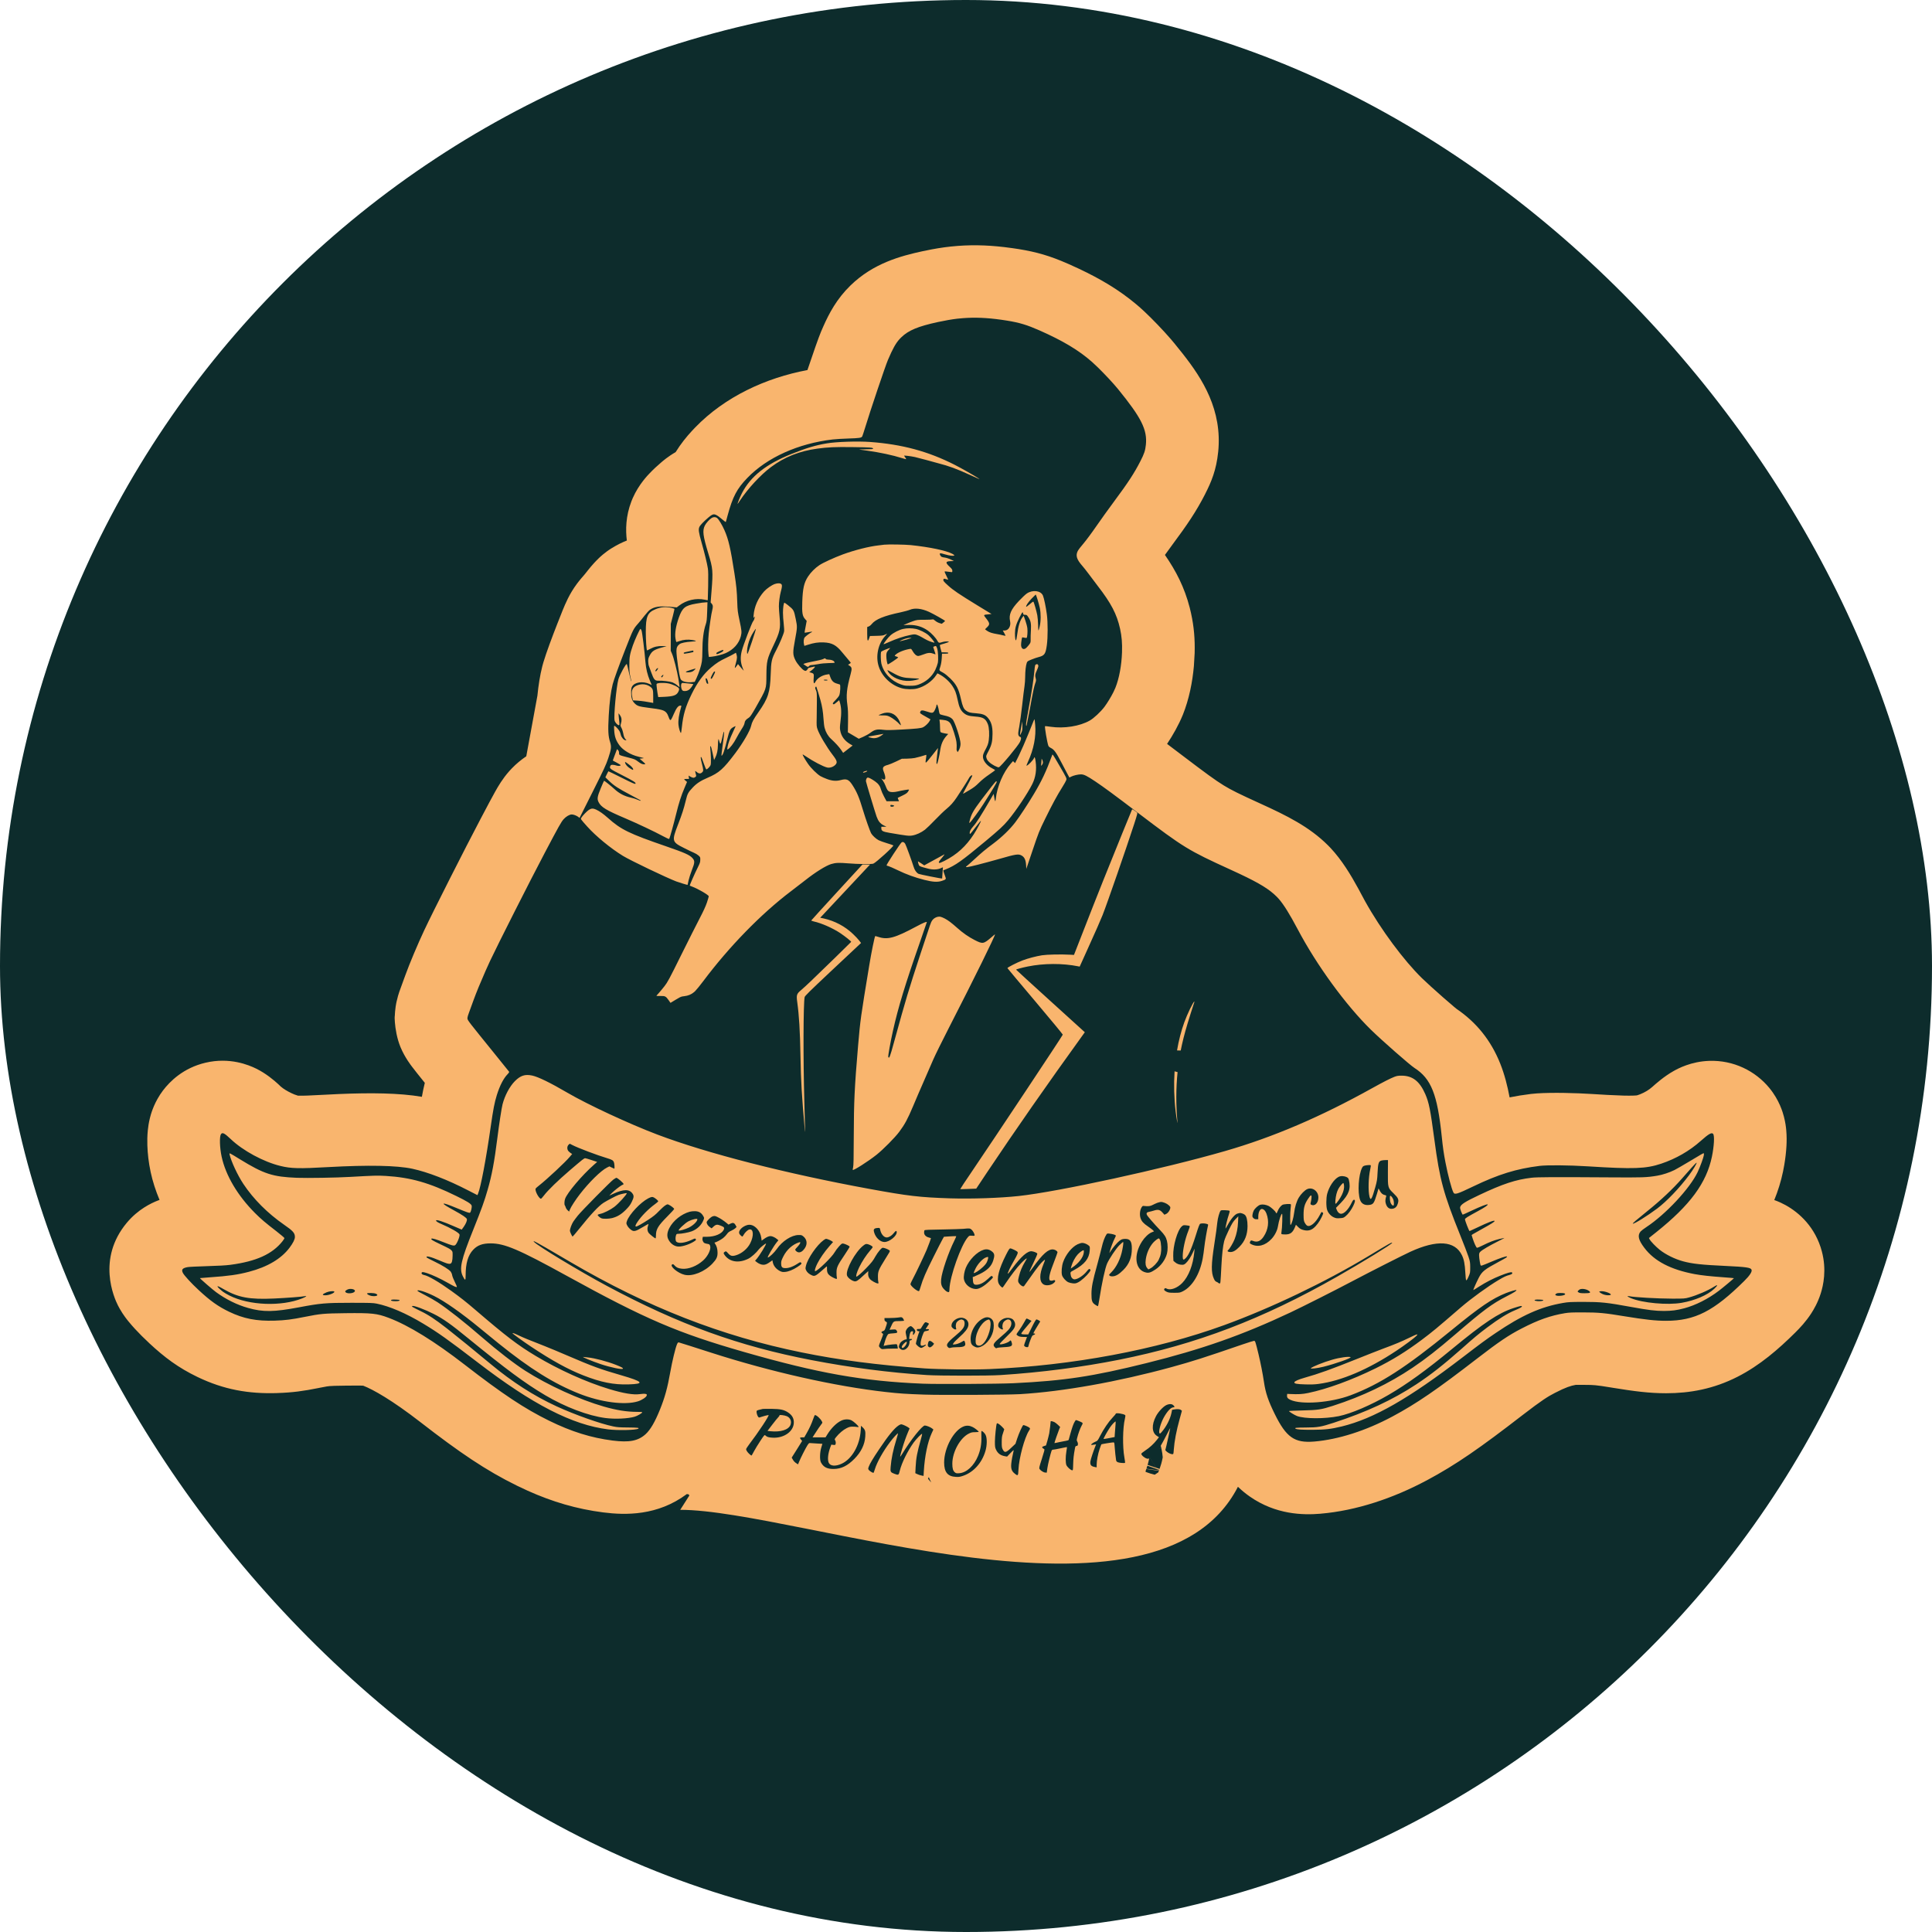
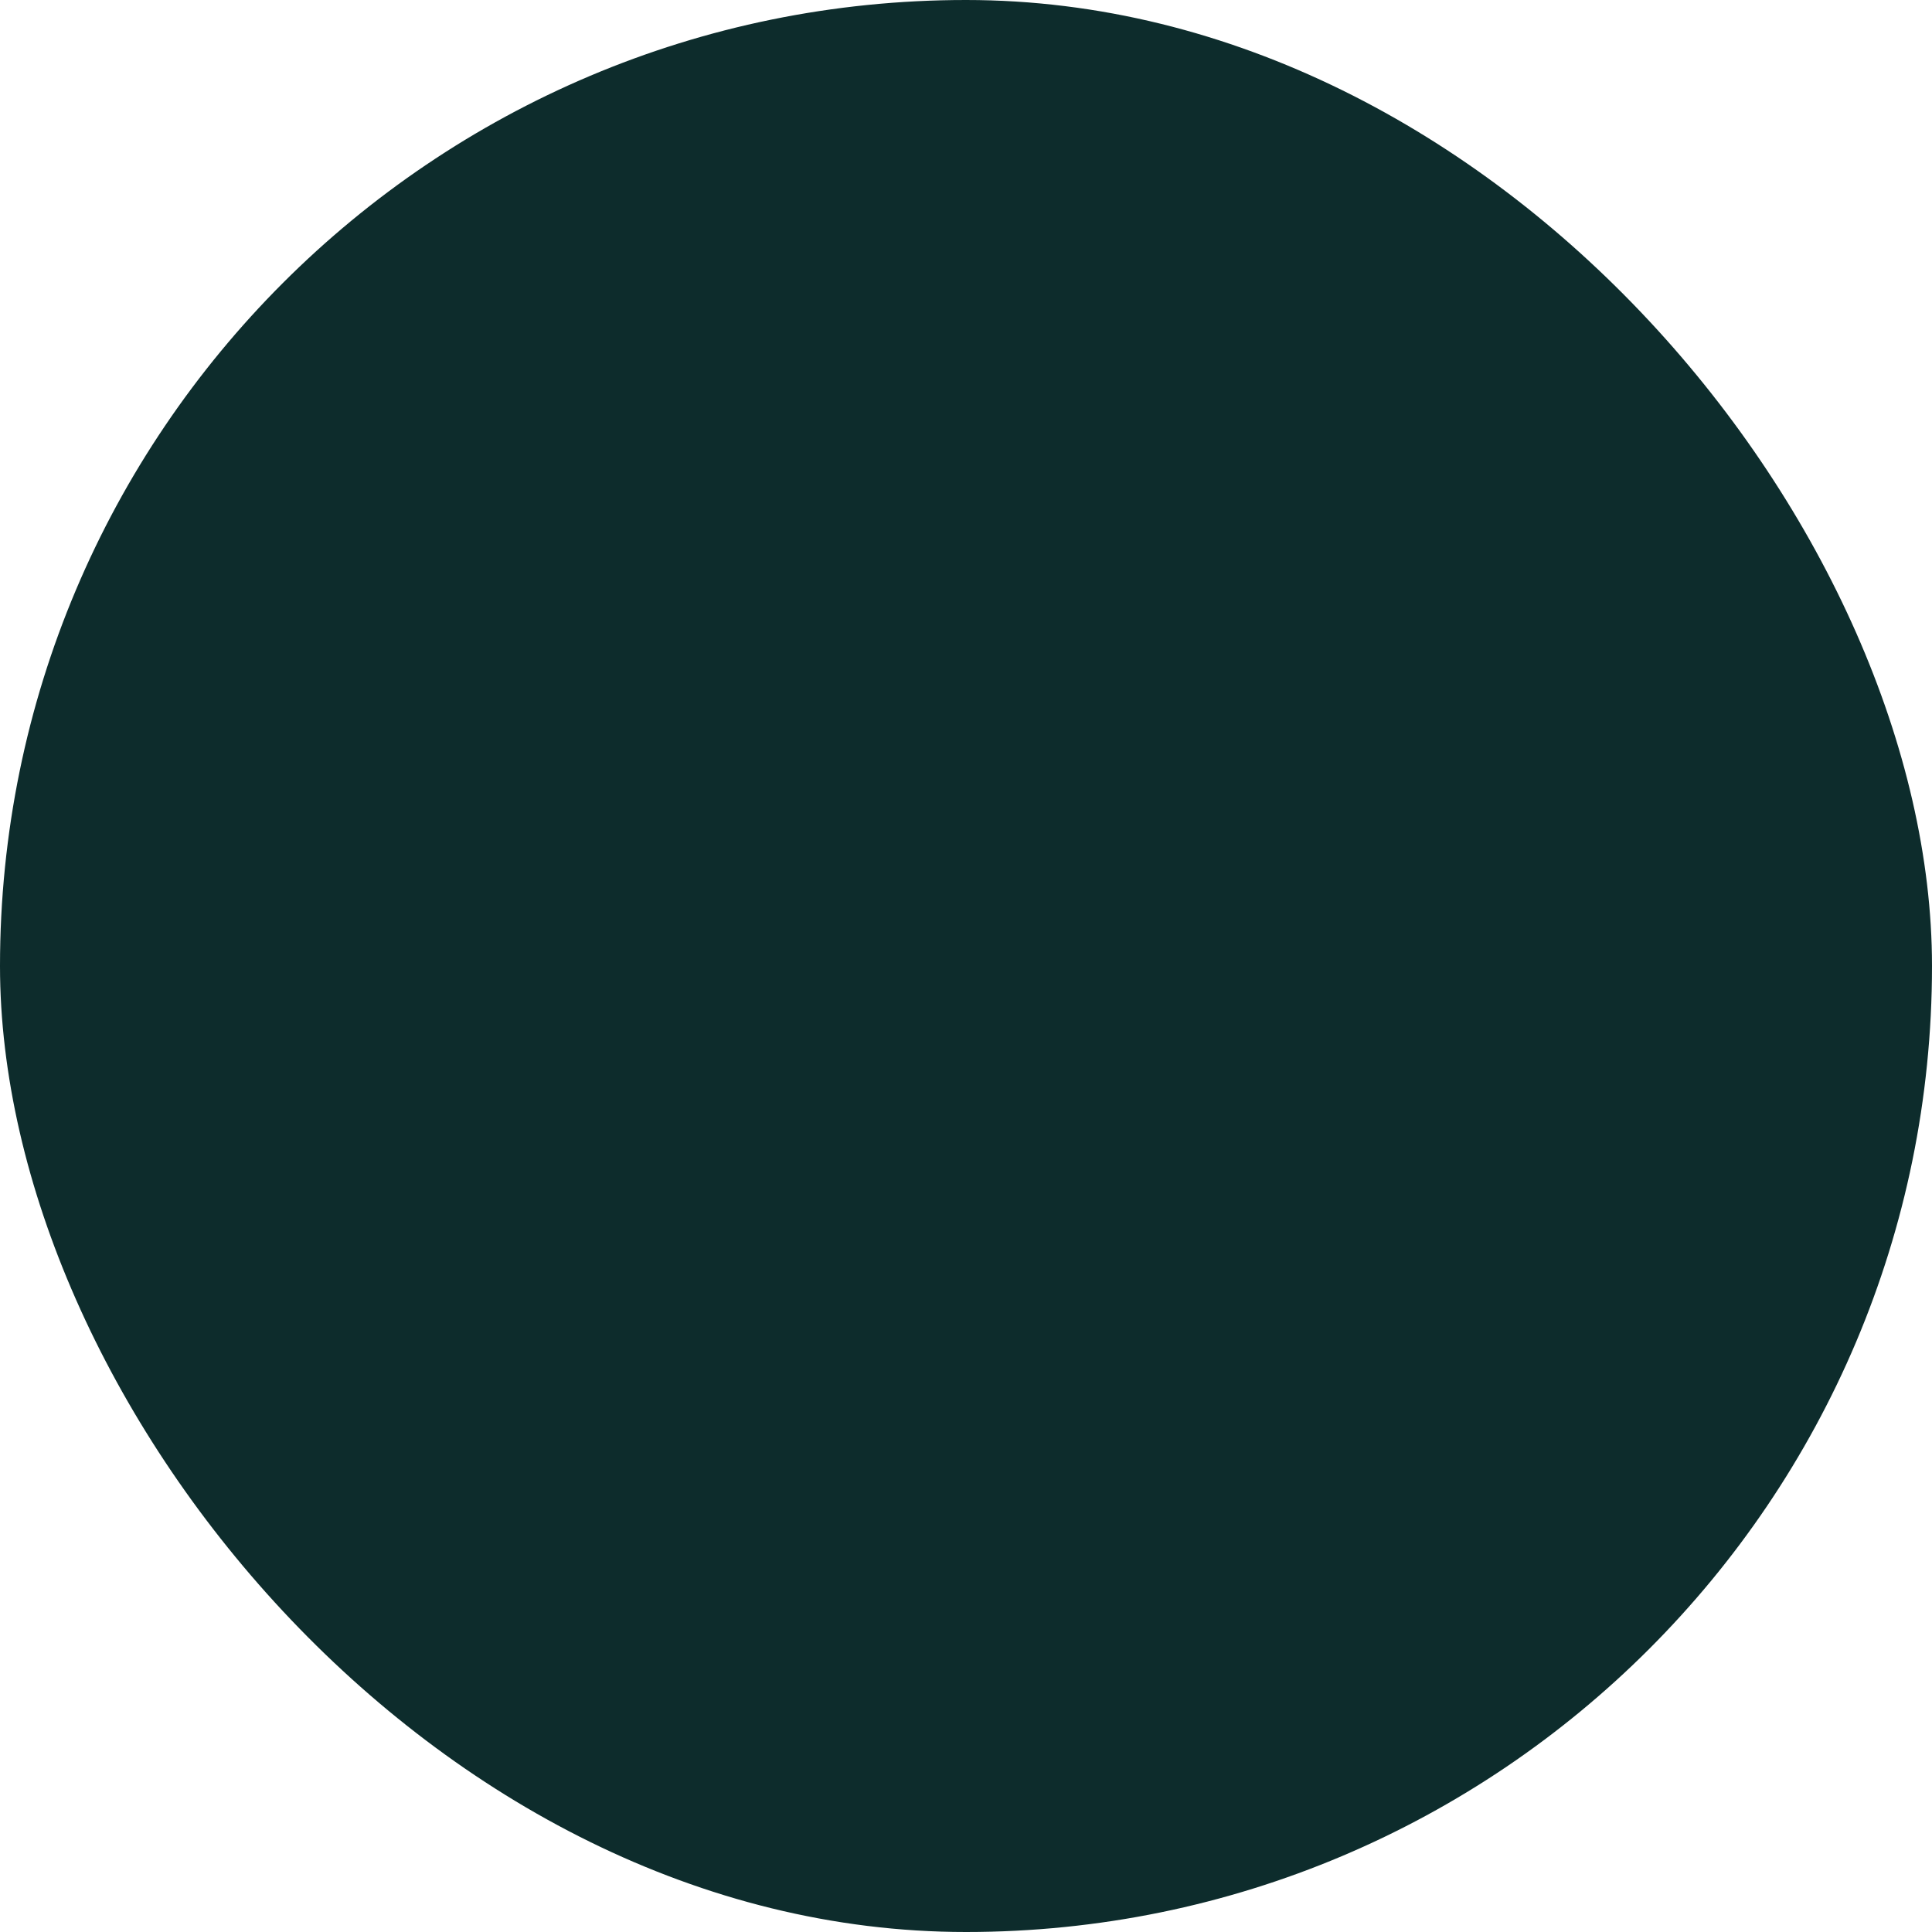
<svg xmlns="http://www.w3.org/2000/svg" width="100" height="100" viewBox="0 0 100 100" fill="none">
  <rect width="100" height="100" rx="50" fill="#0D2C2C" />
-   <path d="M49.572 12.728C50.496 12.659 51.377 12.701 52.345 12.837L52.346 12.836C53.366 12.978 54.061 13.151 54.927 13.503L55.31 13.666L55.318 13.669L55.84 13.908C56.95 14.43 57.918 15.001 58.808 15.747L59.012 15.922L59.017 15.927L59.225 16.117C59.662 16.526 60.211 17.099 60.605 17.556L60.788 17.774L61.219 18.31C62.237 19.605 63.277 21.221 63.052 23.406L63.051 23.405C62.958 24.314 62.704 24.935 62.38 25.566L62.381 25.567C61.916 26.477 61.451 27.159 60.682 28.194C60.573 28.34 60.435 28.53 60.297 28.723C60.875 29.56 61.307 30.399 61.579 31.451L61.644 31.723L61.646 31.733L61.648 31.742C61.803 32.447 61.854 33.085 61.835 33.803L61.796 34.471C61.722 35.304 61.548 36.187 61.225 36.995L61.222 37.002L61.218 37.01C61.016 37.508 60.707 38.057 60.408 38.504C60.641 38.679 60.903 38.878 61.204 39.107C62.419 40.03 62.905 40.386 63.337 40.651C63.733 40.894 64.129 41.089 65.24 41.595C66.606 42.217 67.767 42.791 68.733 43.751L68.869 43.891C69.452 44.512 69.92 45.286 70.316 46.013L70.493 46.345L70.495 46.348L70.655 46.645C71.481 48.131 72.669 49.717 73.593 50.623L74.054 51.053C74.247 51.228 74.469 51.427 74.694 51.624C74.911 51.814 75.108 51.984 75.257 52.109C75.316 52.158 75.36 52.194 75.389 52.218C76.403 52.907 77.167 53.833 77.654 55.057C77.874 55.611 78.025 56.201 78.137 56.8C78.488 56.729 78.85 56.671 79.23 56.624L79.235 56.623L79.553 56.594C80.358 56.539 81.573 56.573 82.417 56.626L83.208 56.673C83.894 56.71 84.283 56.718 84.54 56.708C84.613 56.706 84.661 56.703 84.69 56.7C84.718 56.697 84.732 56.694 84.732 56.694C84.732 56.694 84.733 56.694 84.734 56.694C84.739 56.693 84.753 56.689 84.784 56.678L84.892 56.639C85.14 56.541 85.357 56.406 85.521 56.259C85.702 56.098 86.124 55.719 86.623 55.438C86.856 55.306 87.534 54.94 88.475 54.91C89.726 54.869 90.854 55.428 91.584 56.316C92.102 56.948 92.279 57.582 92.335 57.797C92.412 58.09 92.442 58.341 92.456 58.498C92.485 58.816 92.478 59.105 92.467 59.309C92.45 59.628 92.41 59.965 92.354 60.294L92.293 60.619L92.292 60.626C92.183 61.152 92.028 61.647 91.836 62.114C91.94 62.152 92.048 62.194 92.158 62.244C92.83 62.552 93.702 63.193 94.153 64.329L94.238 64.563L94.238 64.566L94.296 64.762C94.556 65.728 94.372 66.539 94.24 66.953C94.09 67.424 93.88 67.781 93.744 67.99C93.473 68.406 93.16 68.738 92.934 68.961L92.935 68.961C92.049 69.84 91.084 70.676 89.939 71.259C88.689 71.896 87.464 72.114 86.235 72.114C85.369 72.114 84.585 72.012 83.463 71.829L83.454 71.827C82.959 71.745 82.736 71.715 82.573 71.7C82.436 71.687 82.291 71.68 81.953 71.68H81.629C81.599 71.68 81.576 71.681 81.557 71.681C81.304 71.727 81.047 71.804 80.489 72.093L80.475 72.1C80.124 72.28 79.815 72.468 78.799 73.251C76.619 74.936 75.379 75.805 73.846 76.625L73.845 76.624C72.122 77.546 70.209 78.192 68.343 78.35L68.337 78.351C67.445 78.425 66.037 78.402 64.685 77.458C64.462 77.302 64.259 77.132 64.075 76.956C59.871 85.144 41.253 78.148 35.209 78.148L35.682 77.405C35.667 77.385 35.654 77.365 35.639 77.345L35.548 77.334C34.036 78.463 32.373 78.429 31.225 78.282C29.849 78.106 28.592 77.734 27.314 77.16L26.765 76.902C25.155 76.112 23.793 75.186 21.747 73.599C20.296 72.476 19.321 71.925 18.8 71.723C18.766 71.722 18.719 71.719 18.658 71.718C18.489 71.715 18.262 71.715 17.924 71.719L17.925 71.72C17.331 71.727 17.16 71.735 17.05 71.745C16.985 71.751 16.913 71.758 16.517 71.837L16.518 71.838C15.691 72.004 15.141 72.079 14.346 72.104L14.347 72.105C12.867 72.153 11.585 71.928 10.222 71.272L10.216 71.269C9.226 70.791 8.522 70.264 7.717 69.515L7.718 69.514C7.46 69.275 7.203 69.019 6.986 68.783C6.878 68.665 6.757 68.528 6.64 68.384C6.589 68.321 6.384 68.072 6.192 67.732L6.111 67.581L6.108 67.576C5.907 67.179 4.998 65.16 6.568 63.285C7.15 62.591 7.824 62.276 8.165 62.142C8.196 62.129 8.228 62.119 8.258 62.108C8.061 61.64 7.903 61.155 7.795 60.656L7.796 60.655C7.694 60.185 7.64 59.702 7.627 59.279C7.62 59.066 7.621 58.79 7.652 58.493C7.667 58.345 7.696 58.129 7.756 57.883C7.804 57.687 7.934 57.206 8.267 56.687L8.284 56.659L8.303 56.632L8.434 56.446C8.79 55.976 9.486 55.275 10.64 55.005C11.887 54.713 12.87 55.118 13.271 55.317C13.777 55.568 14.193 55.923 14.401 56.114L14.535 56.242L14.544 56.249L14.652 56.333C14.727 56.386 14.823 56.446 14.931 56.504C15.05 56.568 15.155 56.615 15.236 56.648L15.405 56.706L15.413 56.708L15.421 56.71L15.424 56.711C15.436 56.711 15.455 56.712 15.482 56.713C15.672 56.717 16.011 56.708 16.772 56.665H16.774L17.537 56.627C19.158 56.558 20.679 56.57 21.836 56.771C21.882 56.518 21.929 56.284 21.988 56.048C21.678 55.663 21.466 55.398 21.332 55.22C21.289 55.163 20.959 54.747 20.734 54.209C20.348 53.283 20.435 52.212 20.435 52.678C20.435 52.234 20.519 51.879 20.526 51.846C20.553 51.724 20.581 51.618 20.603 51.542C20.641 51.41 20.688 51.272 20.741 51.134C20.771 51.051 20.871 50.776 20.973 50.496C21.207 49.85 21.621 48.871 21.955 48.159C22.384 47.24 24.08 43.892 24.873 42.389C25.225 41.721 25.461 41.275 25.628 40.978C25.786 40.696 26.011 40.307 26.358 39.916L26.365 39.908L26.373 39.899L26.497 39.766C26.723 39.533 26.974 39.324 27.24 39.145L27.816 36.009C27.868 35.485 27.947 34.965 28.069 34.486L28.07 34.483L28.128 34.275C28.285 33.75 28.584 32.957 28.857 32.259L28.858 32.258L29.121 31.593C29.192 31.42 29.283 31.201 29.393 30.981C29.522 30.723 29.673 30.47 29.864 30.213C30.016 30.009 30.177 29.829 30.213 29.788L30.221 29.779L30.222 29.777C30.224 29.775 30.226 29.773 30.228 29.77C30.24 29.756 30.256 29.737 30.276 29.713C30.317 29.663 30.358 29.611 30.387 29.574L30.412 29.541L30.571 29.346C30.628 29.279 30.687 29.212 30.747 29.145C30.807 29.08 30.892 28.99 30.993 28.893C31.041 28.847 31.295 28.6 31.661 28.373L31.662 28.375C31.925 28.209 32.187 28.079 32.445 27.978C32.377 27.432 32.384 26.717 32.684 25.942L32.751 25.78C33.065 25.061 33.559 24.566 33.628 24.494C33.824 24.288 34.034 24.096 34.23 23.929L34.242 23.919C34.293 23.875 34.58 23.625 34.971 23.402C35.238 22.971 35.528 22.612 35.82 22.297L35.983 22.125C37.526 20.531 39.641 19.558 41.793 19.154C42.077 18.308 42.37 17.465 42.497 17.166L42.618 16.888C42.913 16.224 43.306 15.471 44.021 14.776C45.204 13.625 46.611 13.252 47.748 13.004L47.756 13.002L47.765 13.001L48.218 12.909C48.661 12.826 49.092 12.764 49.555 12.73L49.559 12.729C49.563 12.729 49.568 12.729 49.572 12.728ZM48.033 76.541C48.09 76.612 48.147 76.674 48.202 76.731C48.175 76.677 48.148 76.624 48.124 76.571C48.123 76.568 48.121 76.564 48.119 76.56C48.118 76.558 48.117 76.557 48.116 76.555C48.106 76.532 48.097 76.507 48.086 76.482L48.062 76.476C48.052 76.498 48.043 76.519 48.033 76.541ZM48.062 76.476L48.086 76.482C48.082 76.472 48.078 76.462 48.074 76.452C48.07 76.46 48.066 76.468 48.062 76.476ZM50.353 73.867C50.191 73.785 50.042 73.773 49.891 73.827C49.377 74.011 48.871 74.935 48.868 75.696C48.869 76.196 49.047 76.42 49.472 76.443C49.636 76.453 49.686 76.443 49.86 76.384C50.39 76.2 50.822 75.724 51.003 75.112C51.093 74.817 51.097 74.437 51.015 74.272C50.968 74.176 50.855 74.067 50.8 74.067C50.794 74.069 50.791 74.203 50.796 74.367C50.808 74.725 50.751 75.048 50.624 75.356C50.414 75.872 50.03 76.226 49.649 76.254C49.505 76.264 49.485 76.259 49.419 76.205C49.328 76.127 49.292 76.007 49.292 75.76C49.292 75.156 49.695 74.423 50.153 74.199C50.27 74.14 50.325 74.129 50.476 74.129C50.577 74.126 50.659 74.119 50.659 74.112C50.659 74.079 50.466 73.924 50.353 73.867ZM46.677 73.726C46.634 73.716 46.587 73.733 46.507 73.784C46.285 73.931 45.974 74.312 45.501 75.019C45.173 75.507 45.034 75.743 44.968 75.913C44.93 76.014 44.931 76.026 44.966 76.082C45.001 76.134 45.162 76.236 45.209 76.236C45.219 76.234 45.254 76.148 45.284 76.045C45.39 75.689 45.715 75.109 46.062 74.65C46.236 74.416 46.46 74.174 46.479 74.192C46.485 74.202 46.447 74.343 46.396 74.508C46.226 75.052 46.135 75.498 46.099 75.936C46.078 76.181 46.095 76.207 46.292 76.283C46.509 76.363 46.516 76.361 46.575 76.118C46.672 75.72 46.971 75.112 47.289 74.668C47.426 74.478 47.704 74.192 47.73 74.216C47.737 74.223 47.704 74.36 47.659 74.52C47.476 75.156 47.414 75.481 47.393 75.931L47.377 76.252L47.482 76.302C47.539 76.33 47.636 76.363 47.695 76.372L47.803 76.393L47.817 76.144C47.862 75.378 48.017 74.623 48.227 74.176L48.312 73.992L48.244 73.935C48.164 73.869 47.949 73.784 47.869 73.784C47.731 73.786 47.141 74.525 46.696 75.255C46.561 75.474 46.561 75.455 46.691 75.005C46.78 74.697 46.893 74.378 47.004 74.114L47.08 73.938L47.026 73.893C46.964 73.843 46.766 73.747 46.677 73.726ZM51.691 73.7C51.618 73.662 51.609 73.66 51.594 73.683C51.562 73.737 51.496 74.376 51.496 74.621C51.496 74.866 51.503 74.921 51.55 75.025C51.642 75.229 51.788 75.335 52.023 75.375L52.127 75.392L52.304 75.208C52.455 75.053 52.478 75.036 52.464 75.095C52.41 75.312 52.356 75.611 52.342 75.766C52.32 76.014 52.365 76.146 52.511 76.264C52.69 76.41 52.7 76.401 52.716 76.064C52.745 75.463 53.028 74.418 53.256 74.06C53.324 73.952 53.327 73.947 53.287 73.902C53.249 73.86 53.023 73.761 52.969 73.761C52.931 73.761 52.742 74.178 52.648 74.463L52.561 74.729L52.351 74.928C52.071 75.196 52 75.21 51.904 75.029C51.857 74.939 51.849 74.894 51.849 74.644C51.852 74.4 51.859 74.338 51.916 74.178C51.951 74.079 51.979 73.989 51.979 73.982C51.978 73.953 51.753 73.73 51.691 73.7ZM55.632 73.577C55.563 73.688 55.498 73.869 55.403 74.209C55.358 74.371 55.318 74.515 55.314 74.529C55.309 74.543 55.255 74.565 55.191 74.574C55.13 74.584 54.967 74.614 54.83 74.644C54.697 74.675 54.582 74.699 54.578 74.694C54.569 74.685 54.767 74.11 54.826 73.971L54.873 73.86L54.764 73.754C54.703 73.695 54.623 73.634 54.583 73.612C54.479 73.563 54.383 73.544 54.382 73.572C54.382 73.638 54.331 74.07 54.309 74.185C54.295 74.256 54.253 74.428 54.215 74.564L54.142 74.814L54.052 74.843C53.909 74.885 53.907 74.928 54.05 75.008C54.076 75.024 54.052 75.118 53.928 75.505C53.786 75.946 53.777 75.988 53.808 76.037C53.862 76.118 54.017 76.217 54.102 76.219L54.18 76.224L54.21 76C54.241 75.79 54.373 75.243 54.427 75.097C54.446 75.05 54.467 75.033 54.517 75.033C54.554 75.033 54.727 75.001 54.901 74.963C55.075 74.925 55.221 74.899 55.226 74.901C55.229 74.906 55.217 75.007 55.195 75.13C55.148 75.417 55.151 75.712 55.195 75.83C55.235 75.929 55.412 76.091 55.49 76.101C55.537 76.106 55.539 76.094 55.547 75.788C55.556 75.489 55.57 75.347 55.634 74.994C55.657 74.862 55.665 74.848 55.724 74.841C55.773 74.836 55.787 74.819 55.792 74.756C55.797 74.711 55.782 74.652 55.761 74.617C55.728 74.567 55.725 74.543 55.751 74.437C55.801 74.225 55.912 73.923 55.983 73.796C56.049 73.678 56.051 73.669 56.011 73.634C55.977 73.605 55.727 73.502 55.686 73.502C55.681 73.502 55.658 73.537 55.632 73.577ZM59.974 76.153C59.978 76.144 59.981 76.135 59.985 76.125L59.953 76.122L59.974 76.153ZM59.94 76.101L59.991 76.108C59.995 76.099 59.998 76.089 60.002 76.08L59.903 76.046L59.94 76.101ZM42.18 73.243C42.168 73.243 42.131 73.33 42.094 73.436C42.006 73.69 41.898 73.928 41.749 74.187L41.629 74.397H41.528C41.471 74.397 41.419 74.407 41.412 74.419C41.403 74.431 41.425 74.473 41.46 74.513L41.518 74.584L41.25 75.015L40.978 75.446L41.029 75.534C41.08 75.63 41.136 75.687 41.24 75.753L41.306 75.795L41.358 75.668C41.438 75.469 41.693 74.965 41.787 74.817C41.858 74.706 41.884 74.683 41.924 74.692C41.953 74.697 42.11 74.708 42.272 74.715L42.567 74.732L42.51 74.923C42.432 75.177 42.423 75.566 42.492 75.693C42.621 75.938 42.812 76.038 43.154 76.033C43.545 76.028 43.865 75.873 44.226 75.507C44.57 75.158 44.758 74.772 44.786 74.359C44.803 74.088 44.785 74.013 44.667 73.895L44.568 73.796L44.551 74.039C44.502 74.807 44.103 75.507 43.575 75.757C43.25 75.912 42.97 75.889 42.892 75.706C42.824 75.541 42.857 75.232 42.977 74.909L43.029 74.772L43.123 74.787C43.191 74.798 43.225 74.793 43.239 74.772C43.272 74.72 43.262 74.602 43.224 74.546C43.191 74.499 43.196 74.487 43.279 74.381C43.427 74.195 43.649 74.006 43.818 73.924C43.946 73.86 44.002 73.843 44.129 73.843C44.214 73.843 44.32 73.85 44.363 73.86C44.414 73.872 44.438 73.869 44.438 73.85C44.438 73.805 44.193 73.58 44.08 73.521C43.934 73.445 43.717 73.448 43.543 73.532C43.295 73.65 43.029 73.917 42.828 74.237L42.73 74.397H42.058L42.145 74.261C42.296 74.025 42.465 73.776 42.522 73.707C42.574 73.643 42.574 73.636 42.539 73.57C42.466 73.426 42.263 73.243 42.18 73.243ZM58.238 73.245C58.151 73.174 57.752 73.115 57.752 73.174C57.751 73.192 57.674 73.283 57.578 73.384C57.376 73.596 57.123 73.968 56.941 74.324C56.814 74.572 56.812 74.576 56.685 74.628C56.565 74.68 56.459 74.76 56.482 74.787C56.49 74.791 56.549 74.788 56.614 74.777L56.734 74.758L56.687 74.878C56.591 75.116 56.454 75.533 56.44 75.635C56.414 75.828 56.471 75.899 56.687 75.936L56.763 75.95V75.816C56.763 75.611 56.828 75.262 56.916 75C56.96 74.874 57 74.766 57.008 74.758C57.022 74.744 57.545 74.659 57.627 74.657C57.675 74.657 57.68 74.671 57.691 74.838C57.71 75.099 57.752 75.502 57.769 75.583C57.778 75.632 57.804 75.661 57.863 75.687C57.944 75.72 58.209 75.74 58.233 75.715C58.24 75.707 58.224 75.58 58.197 75.432C58.099 74.887 58.111 73.907 58.224 73.44C58.252 73.316 58.257 73.261 58.238 73.245ZM59.554 75.875L59.516 75.91L59.507 75.907L59.545 75.872L59.554 75.875ZM59.526 75.469L59.698 75.733L59.696 75.732L59.524 75.47L59.526 75.469ZM39.937 72.922C39.723 72.919 39.518 72.922 39.478 72.927C39.44 72.934 39.351 72.955 39.285 72.974C39.172 73.004 39.16 73.014 39.16 73.075C39.16 73.157 39.202 73.289 39.249 73.341C39.279 73.377 39.291 73.379 39.369 73.349C39.447 73.318 39.733 73.243 39.779 73.243C39.845 73.243 39.244 74.152 38.778 74.76C38.691 74.878 38.618 74.987 38.618 75.003C38.618 75.065 38.686 75.166 38.78 75.253C38.834 75.3 38.883 75.34 38.895 75.34C38.905 75.34 38.964 75.241 39.025 75.121C39.089 75.002 39.237 74.758 39.355 74.581C39.567 74.261 39.572 74.258 39.619 74.301C39.704 74.379 39.772 74.4 39.98 74.414C40.606 74.451 41.123 74.06 41.087 73.572C41.073 73.381 40.981 73.236 40.795 73.111C40.583 72.969 40.406 72.929 39.937 72.922ZM60.122 75.01C60.121 75.004 60.119 74.999 60.118 74.993L60.093 74.992L60.122 75.01ZM57.745 73.579C57.75 73.587 57.743 73.721 57.729 73.881C57.717 74.041 57.703 74.22 57.698 74.277L57.694 74.381L57.413 74.435C57.258 74.466 57.125 74.487 57.121 74.48C57.106 74.461 57.324 74.071 57.453 73.883C57.564 73.721 57.721 73.559 57.745 73.579ZM40.347 73.256C40.334 73.219 40.605 73.252 40.722 73.301C40.906 73.377 40.986 73.565 40.915 73.751C40.819 74.006 40.408 74.135 39.88 74.081L39.725 74.063L39.97 73.742C40.106 73.565 40.248 73.389 40.288 73.351C40.326 73.316 40.352 73.27 40.347 73.256ZM11.883 59.752C11.864 59.662 11.857 59.658 12.424 60.007C13.659 60.765 14.114 60.914 15.37 60.963C15.905 60.982 17.402 60.959 18.128 60.916C19.36 60.846 19.53 60.84 19.971 60.866C21.259 60.944 22.219 61.218 23.619 61.906C24.167 62.174 24.375 62.302 24.41 62.394C24.439 62.471 24.375 62.749 24.323 62.771C24.28 62.787 24.172 62.75 23.712 62.561C23.209 62.352 22.992 62.276 22.963 62.304C22.94 62.328 23.13 62.45 23.524 62.662C23.929 62.882 24.158 63.037 24.167 63.105C24.179 63.186 24.115 63.339 24 63.504L23.898 63.645L23.521 63.483C22.938 63.226 22.57 63.108 22.57 63.174C22.57 63.216 22.664 63.278 22.843 63.353C23.326 63.558 23.764 63.81 23.785 63.897C23.811 63.996 23.64 64.409 23.552 64.454C23.484 64.492 23.378 64.463 22.985 64.307C22.591 64.15 22.365 64.081 22.331 64.114C22.294 64.152 22.384 64.21 22.761 64.387C23.253 64.621 23.303 64.649 23.371 64.722C23.425 64.781 23.43 64.802 23.427 64.989C23.423 65.26 23.387 65.389 23.309 65.408C23.22 65.432 23.135 65.406 22.751 65.243C22.28 65.041 22.021 64.982 22.086 65.088C22.096 65.102 22.277 65.196 22.492 65.3C22.92 65.505 23.245 65.71 23.333 65.825C23.363 65.868 23.397 65.948 23.404 66.007C23.413 66.066 23.475 66.221 23.541 66.353C23.609 66.485 23.656 66.603 23.646 66.612C23.618 66.638 23.512 66.591 23.166 66.393C22.801 66.186 22.378 65.988 22.11 65.9C21.898 65.832 21.843 65.828 21.825 65.877C21.803 65.931 21.854 65.976 21.953 65.995C22.163 66.033 22.716 66.353 23.348 66.808C23.826 67.152 24.118 67.381 24.62 67.812C26.199 69.167 26.797 69.624 27.733 70.185C28.921 70.897 30.33 71.534 31.536 71.899C32.278 72.123 32.782 72.206 33.119 72.159C33.228 72.142 33.353 72.137 33.4 72.147C33.473 72.159 33.483 72.168 33.476 72.224C33.466 72.309 33.228 72.469 33.021 72.533C32.34 72.745 31.091 72.58 29.967 72.132C28.664 71.614 27.436 70.848 25.798 69.528C25.52 69.304 25.091 68.956 24.844 68.75C23.889 67.963 23.02 67.352 22.466 67.079C22.018 66.858 21.58 66.724 21.608 66.813C21.614 66.83 21.793 66.934 22.006 67.039C22.218 67.148 22.51 67.313 22.652 67.407C23.194 67.765 24.021 68.415 24.938 69.21C25.746 69.912 26.625 70.591 27.189 70.951C28.362 71.701 29.993 72.443 31.254 72.804C31.932 72.997 32.446 73.078 32.992 73.078C33.185 73.078 33.247 73.084 33.24 73.106C33.226 73.15 32.99 73.287 32.856 73.327C32.509 73.431 31.83 73.462 31.331 73.396C30.435 73.278 29.255 72.83 28.213 72.213C27.167 71.593 26.194 70.871 24.219 69.26C23.355 68.55 22.921 68.246 22.445 68.008C21.988 67.777 21.427 67.567 21.349 67.598C21.311 67.612 21.314 67.617 21.356 67.65C21.382 67.668 21.566 67.763 21.764 67.859C22.174 68.055 22.529 68.291 23.135 68.762C23.517 69.059 24.698 70.018 25.409 70.612C26.51 71.529 27.641 72.255 28.805 72.79C29.75 73.226 31.084 73.697 31.741 73.831C31.939 73.874 32.081 73.883 32.507 73.886C33.001 73.89 33.108 73.902 33.035 73.949C32.912 74.025 31.977 74.046 31.477 73.984C29.627 73.756 27.565 72.698 24.726 70.518C23.182 69.335 22.678 68.976 21.903 68.51C21.012 67.972 20.161 67.61 19.495 67.475C19.308 67.438 19.145 67.433 18.175 67.433C16.85 67.433 16.589 67.456 15.477 67.666C14.173 67.911 13.622 67.921 12.839 67.699C12.272 67.541 11.697 67.256 11.183 66.881C11.004 66.75 10.338 66.172 10.348 66.155C10.351 66.153 10.587 66.134 10.869 66.113C11.826 66.047 12.309 65.979 12.882 65.828C13.841 65.578 14.553 65.156 14.982 64.588C15.168 64.341 15.264 64.15 15.264 64.025C15.264 63.822 15.165 63.709 14.71 63.396C13.848 62.797 13.125 62.073 12.597 61.281C12.298 60.831 11.963 60.112 11.883 59.752ZM88.185 59.69C88.196 59.691 88.198 59.738 88.191 59.796C88.172 59.919 87.999 60.395 87.869 60.669C87.468 61.515 86.216 62.854 85.215 63.514C85.085 63.598 84.951 63.702 84.916 63.742C84.749 63.942 84.8 64.178 85.111 64.588C85.627 65.274 86.474 65.715 87.715 65.948C88.076 66.014 88.51 66.061 89.224 66.113C89.506 66.134 89.745 66.153 89.749 66.158C89.754 66.169 89.178 66.651 88.964 66.813C88.413 67.233 87.758 67.562 87.181 67.716C86.778 67.822 86.537 67.852 86.125 67.855C85.682 67.855 85.333 67.812 84.426 67.647C83.16 67.416 82.858 67.386 81.953 67.386C81.294 67.388 81.176 67.393 80.905 67.44C79.753 67.638 78.772 68.076 77.418 68.995C76.932 69.323 76.618 69.554 75.697 70.261C72.907 72.398 71.121 73.421 69.457 73.831C68.894 73.968 68.595 74.003 67.945 74.006C67.37 74.008 67.132 73.992 67.061 73.949C66.985 73.902 67.087 73.891 67.586 73.888C68.21 73.886 68.364 73.858 69.035 73.641C70.734 73.087 72.08 72.46 73.305 71.654C74.069 71.15 74.722 70.636 75.664 69.802C76.296 69.238 76.529 69.045 76.991 68.698C77.594 68.248 78.033 67.977 78.412 67.82C78.688 67.704 78.773 67.657 78.773 67.617C78.773 67.576 78.678 67.596 78.325 67.711C77.564 67.961 76.8 68.47 75.157 69.823C73.824 70.923 72.846 71.63 71.88 72.194C70.97 72.726 69.924 73.174 69.292 73.301C68.571 73.445 67.527 73.442 67.131 73.292C66.995 73.24 66.698 73.054 66.719 73.035C66.727 73.026 67.043 73.014 67.421 73.004C68.22 72.986 68.392 72.96 68.99 72.766C70.525 72.272 71.889 71.618 73.117 70.791C73.8 70.329 74.411 69.853 75.318 69.073C76.81 67.791 77.215 67.49 77.987 67.094C78.376 66.896 78.518 66.803 78.485 66.773C78.468 66.757 78.162 66.846 77.954 66.928C77.226 67.218 76.623 67.626 75.113 68.863C72.754 70.791 71.434 71.642 69.912 72.217C68.891 72.603 67.367 72.721 66.79 72.455C66.651 72.391 66.606 72.333 66.618 72.222L66.624 72.147L66.754 72.153C67.212 72.174 67.409 72.163 67.709 72.101C68.687 71.899 69.969 71.43 71.196 70.827C72.054 70.405 72.796 69.945 73.593 69.347C74.151 68.927 74.321 68.788 75.613 67.671C76.152 67.207 77.015 66.58 77.585 66.243C77.851 66.085 77.948 66.04 78.155 65.983C78.261 65.955 78.303 65.906 78.259 65.861C78.223 65.826 78.023 65.88 77.665 66.024C77.293 66.17 76.906 66.37 76.557 66.593C76.398 66.696 76.265 66.778 76.258 66.775C76.247 66.763 76.406 66.4 76.536 66.146C76.71 65.806 76.831 65.71 77.594 65.3C77.988 65.088 78.025 65.061 77.999 65.035C77.967 65.006 77.642 65.117 77.175 65.314C76.947 65.412 76.733 65.498 76.699 65.505C76.635 65.517 76.632 65.514 76.595 65.309C76.574 65.194 76.557 65.045 76.557 64.977C76.557 64.873 76.567 64.845 76.626 64.786C76.722 64.691 77.088 64.477 77.523 64.258C77.721 64.161 77.875 64.079 77.866 64.075C77.854 64.075 77.735 64.1 77.603 64.131C77.321 64.202 77.097 64.286 76.743 64.463C76.6 64.536 76.465 64.591 76.446 64.584C76.406 64.567 76.301 64.338 76.225 64.102L76.171 63.928L76.225 63.886C76.259 63.864 76.485 63.735 76.729 63.601C77.197 63.344 77.358 63.242 77.359 63.2C77.359 63.141 77.036 63.261 76.454 63.541C76.249 63.639 76.076 63.719 76.065 63.721C76.037 63.721 75.827 63.181 75.827 63.11C75.828 63.06 75.941 62.989 76.503 62.684C76.864 62.488 77.031 62.372 77 62.342C76.971 62.314 76.65 62.439 76.173 62.662C75.928 62.778 75.718 62.872 75.709 62.872C75.699 62.871 75.664 62.798 75.627 62.709C75.582 62.594 75.568 62.526 75.577 62.481C75.615 62.339 75.832 62.2 76.569 61.852C77.778 61.279 78.464 61.053 79.279 60.959C79.564 60.926 80.377 60.921 83.25 60.94C85.059 60.952 85.21 60.947 85.771 60.855C86.049 60.81 86.412 60.69 86.672 60.56C86.778 60.506 87.126 60.306 87.444 60.115C88.048 59.752 88.149 59.693 88.185 59.69ZM73.338 69.07C73.381 69.07 73.376 69.078 73.315 69.144C73.216 69.25 72.692 69.639 72.28 69.912C70.817 70.885 69.431 71.475 68.239 71.633C68.048 71.659 67.847 71.665 67.555 71.656C67.124 71.644 66.983 71.618 66.995 71.548C67.005 71.491 67.219 71.397 67.529 71.31C68.241 71.112 68.911 70.871 70.242 70.336C70.742 70.136 71.34 69.9 71.573 69.813C72.21 69.578 72.547 69.436 72.938 69.245C73.133 69.148 73.312 69.07 73.338 69.07ZM26.529 69.01C26.529 68.981 26.618 69.012 26.861 69.128C27.115 69.248 27.264 69.309 28.183 69.67C28.4 69.755 28.949 69.983 29.403 70.179C30.664 70.721 31.086 70.876 32.149 71.182C33.294 71.514 33.391 71.632 32.535 71.656C31.76 71.68 31.105 71.548 30.191 71.189C29.39 70.874 28.579 70.428 27.483 69.7C27.086 69.437 26.533 69.036 26.529 69.01ZM26.646 55.964C26.941 55.667 27.174 55.592 27.546 55.67C27.86 55.738 28.485 56.042 29.375 56.563C30.419 57.173 32.573 58.175 34.027 58.726C36.6 59.7 40.684 60.746 45.016 61.54C47.011 61.906 47.6 61.974 49.181 62.026C50.289 62.059 51.736 62.012 52.724 61.906C54.762 61.687 60.208 60.501 63.396 59.582C65.899 58.861 68.345 57.814 71.038 56.315C71.616 55.995 71.957 55.821 72.174 55.736C72.297 55.689 72.37 55.676 72.539 55.676C73.112 55.676 73.477 55.959 73.772 56.629C73.965 57.074 74.033 57.418 74.248 59.019C74.521 61.069 74.715 61.788 75.58 63.932C75.766 64.392 75.956 64.892 76.006 65.041C76.088 65.293 76.096 65.333 76.098 65.594C76.098 65.863 76.093 65.887 76.02 66.059C75.943 66.238 75.909 66.285 75.881 66.257C75.874 66.247 75.857 66.081 75.846 65.884C75.82 65.415 75.775 65.189 75.669 64.97C75.304 64.218 74.382 64.157 72.999 64.791C72.575 64.987 70.975 65.799 69.983 66.322C69.13 66.775 67.423 67.635 66.794 67.932C64.303 69.106 62.197 69.846 59.346 70.553C56.544 71.248 55.104 71.466 52.462 71.595C51.654 71.633 48.527 71.649 47.761 71.619C44.667 71.491 42.364 71.083 38.511 69.978C35.061 68.988 33.409 68.279 29.333 66.035C26.854 64.671 26.118 64.357 25.395 64.357C24.978 64.357 24.716 64.451 24.495 64.685C24.224 64.968 24.101 65.387 24.101 66.026C24.101 66.29 24.078 66.296 23.965 66.075C23.757 65.674 23.854 65.243 24.509 63.615C24.916 62.601 25.077 62.16 25.244 61.571C25.456 60.836 25.591 60.122 25.739 58.937C25.838 58.154 25.961 57.359 26.012 57.157C26.13 56.702 26.378 56.238 26.646 55.964ZM27.839 64.346C27.631 64.233 27.589 64.218 27.636 64.275C27.798 64.47 29.999 65.802 31.409 66.556C35.146 68.557 38.238 69.676 42.022 70.402C44.037 70.789 46.029 71.046 47.985 71.173C48.614 71.213 51.166 71.216 51.791 71.173C53.9 71.037 55.985 70.765 57.929 70.379C61.931 69.58 65.345 68.279 69.205 66.082C70.506 65.342 72.057 64.39 72.057 64.331C72.056 64.282 71.911 64.365 70.82 65.022C68.602 66.36 65.786 67.708 63.349 68.594C59.845 69.87 55.481 70.685 51.213 70.864C50.389 70.9 48.581 70.879 47.867 70.829C45.385 70.65 43.448 70.4 41.485 69.999C37.338 69.156 33.518 67.661 29.533 65.328C28.235 64.567 28.015 64.44 27.839 64.346ZM30.429 70.261C30.787 70.296 31.426 70.466 31.878 70.643C32.177 70.761 32.262 70.808 32.241 70.843C32.203 70.902 31.6 70.777 31.086 70.605C30.652 70.459 30.08 70.223 30.193 70.235C30.245 70.242 30.351 70.254 30.429 70.261ZM68.946 70.381C69.339 70.265 69.829 70.197 69.907 70.247C69.973 70.287 69.104 70.596 68.498 70.744C68.19 70.822 67.808 70.864 67.85 70.82C67.925 70.739 68.489 70.513 68.946 70.381ZM47.299 68.764C47.176 68.63 47.146 68.618 47.061 68.67C46.978 68.719 46.903 68.821 46.882 68.906C46.872 68.939 46.882 69.029 46.901 69.106C46.948 69.301 46.945 69.33 46.885 69.33C46.814 69.33 46.644 69.434 46.594 69.511C46.571 69.547 46.545 69.61 46.533 69.655C46.517 69.728 46.524 69.747 46.583 69.804C46.771 69.992 47.077 69.769 47.078 69.441C47.078 69.394 47.09 69.377 47.123 69.377C47.146 69.377 47.179 69.36 47.195 69.341C47.221 69.311 47.211 69.306 47.141 69.306H47.056L47.07 69.182C47.092 68.991 47.134 68.906 47.209 68.906C47.268 68.906 47.27 68.911 47.256 69C47.24 69.106 47.268 69.124 47.322 69.04C47.398 68.924 47.393 68.87 47.299 68.764ZM46.464 68.199C46.393 68.211 46.21 68.218 46.059 68.22L45.781 68.222V68.293C45.781 68.349 45.798 68.376 45.852 68.406C45.929 68.451 45.929 68.453 45.84 68.715C45.795 68.849 45.781 68.87 45.711 68.894C45.614 68.927 45.598 68.965 45.661 69.005C45.69 69.021 45.711 69.047 45.711 69.064C45.71 69.079 45.659 69.222 45.595 69.38C45.482 69.653 45.48 69.669 45.515 69.716C45.598 69.825 45.645 69.844 45.769 69.823C45.835 69.813 46.019 69.804 46.179 69.804L46.472 69.802L46.458 69.705C46.451 69.651 46.434 69.597 46.42 69.582C46.397 69.559 45.942 69.608 45.788 69.651L45.736 69.665L45.781 69.504C45.856 69.231 45.934 69.064 45.996 69.043C46.026 69.031 46.137 69.017 46.241 69.012C46.45 69 46.476 68.976 46.406 68.865C46.368 68.809 46.356 68.807 46.206 68.816L46.043 68.828L46.097 68.708C46.252 68.366 46.229 68.38 46.575 68.378C46.695 68.375 46.795 68.366 46.795 68.356C46.795 68.347 46.778 68.306 46.759 68.271C46.726 68.206 46.676 68.173 46.622 68.178C46.605 68.18 46.535 68.189 46.464 68.199ZM52.386 68.265C52.29 68.208 52.127 68.194 52.01 68.232C51.812 68.296 51.67 68.444 51.666 68.592C51.663 68.658 51.68 68.689 51.739 68.743C51.828 68.823 51.948 68.84 51.908 68.766C51.87 68.696 51.88 68.547 51.927 68.46C51.972 68.376 52.097 68.293 52.179 68.293C52.321 68.293 52.389 68.458 52.323 68.632C52.269 68.774 52.158 68.894 51.835 69.167C51.421 69.516 51.364 69.606 51.486 69.728C51.545 69.79 51.566 69.796 51.594 69.775C51.616 69.756 51.757 69.74 51.957 69.73C52.377 69.709 52.431 69.671 52.353 69.45C52.325 69.37 52.304 69.361 52.264 69.41C52.183 69.505 51.743 69.636 51.743 69.563C51.743 69.545 51.901 69.377 52.097 69.188C52.464 68.833 52.542 68.719 52.544 68.552C52.544 68.444 52.474 68.314 52.386 68.265ZM50.117 68.632C50.181 68.357 49.933 68.147 49.634 68.22C49.441 68.267 49.272 68.423 49.253 68.571C49.241 68.656 49.248 68.677 49.312 68.741C49.356 68.783 49.408 68.811 49.446 68.811C49.5 68.811 49.504 68.804 49.488 68.757C49.455 68.668 49.471 68.505 49.521 68.437C49.587 68.347 49.719 68.281 49.792 68.3C49.891 68.326 49.928 68.38 49.928 68.496C49.928 68.691 49.835 68.819 49.434 69.153C49.02 69.499 48.946 69.615 49.068 69.73C49.123 69.78 49.135 69.783 49.22 69.759C49.269 69.743 49.41 69.73 49.53 69.73C49.9 69.73 50.004 69.674 49.952 69.498C49.919 69.38 49.91 69.374 49.792 69.45C49.669 69.528 49.488 69.589 49.382 69.589H49.314L49.356 69.516C49.38 69.473 49.517 69.337 49.66 69.21C49.941 68.962 50.084 68.779 50.117 68.632ZM46.78 69.552C46.886 69.444 46.936 69.422 46.936 69.483C46.936 69.596 46.761 69.804 46.7 69.766C46.651 69.736 46.681 69.651 46.78 69.552ZM48.011 68.47C47.893 68.42 47.888 68.423 47.806 68.534C47.766 68.59 47.716 68.67 47.695 68.71C47.662 68.781 47.648 68.788 47.554 68.788C47.462 68.788 47.452 68.793 47.459 68.84C47.464 68.88 47.485 68.897 47.53 68.901L47.593 68.908L47.546 69.031C47.506 69.132 47.408 69.496 47.407 69.547C47.407 69.584 47.542 69.717 47.615 69.747C47.688 69.778 47.702 69.775 47.796 69.719C47.897 69.66 47.94 69.62 47.921 69.599C47.914 69.594 47.876 69.606 47.837 69.627C47.794 69.646 47.737 69.66 47.709 69.655C47.664 69.65 47.652 69.631 47.648 69.556C47.641 69.464 47.704 69.215 47.789 69.019C47.831 68.918 47.846 68.906 47.935 68.894C48.057 68.875 48.102 68.849 48.079 68.811C48.067 68.793 48.031 68.788 47.982 68.795C47.893 68.809 47.893 68.814 47.997 68.658C48.032 68.606 48.067 68.55 48.077 68.534C48.088 68.515 48.067 68.493 48.011 68.47ZM51.395 68.366C51.315 68.208 51.138 68.142 50.964 68.206C50.556 68.359 50.217 68.889 50.24 69.341C50.249 69.549 50.291 69.623 50.449 69.703C50.529 69.745 50.575 69.752 50.648 69.74C50.963 69.688 51.295 69.325 51.401 68.913C51.451 68.727 51.449 68.467 51.395 68.366ZM48.296 69.502C48.159 69.375 48.076 69.373 48.046 69.488C48.008 69.622 48.015 69.677 48.069 69.716C48.114 69.747 48.129 69.747 48.188 69.719C48.223 69.7 48.275 69.653 48.301 69.618L48.348 69.549L48.296 69.502ZM53.139 68.246C53.124 68.246 53.063 68.34 53.004 68.455C52.943 68.568 52.825 68.755 52.745 68.865C52.608 69.049 52.599 69.068 52.634 69.101C52.721 69.177 52.797 69.198 52.973 69.2C53.072 69.2 53.152 69.203 53.157 69.203C53.155 69.209 53.128 69.283 53.096 69.368C52.99 69.644 52.99 69.655 53.047 69.695C53.075 69.714 53.125 69.73 53.16 69.73C53.214 69.73 53.226 69.719 53.24 69.641C53.247 69.594 53.294 69.457 53.341 69.337C53.414 69.149 53.433 69.12 53.494 69.101C53.579 69.078 53.607 69.024 53.537 69.024C53.508 69.024 53.487 69.019 53.487 69.012C53.487 68.991 53.699 68.621 53.773 68.512C53.81 68.458 53.841 68.408 53.841 68.401C53.84 68.377 53.69 68.293 53.648 68.293C53.622 68.293 53.55 68.411 53.416 68.682L53.223 69.07H53.065C52.98 69.07 52.896 69.061 52.877 69.049C52.839 69.026 52.863 68.99 53.207 68.585L53.391 68.368L53.275 68.307C53.214 68.275 53.153 68.246 53.139 68.246ZM51.182 68.296C51.192 68.296 51.216 68.316 51.235 68.345C51.293 68.427 51.282 68.677 51.213 68.915C51.074 69.398 50.84 69.693 50.633 69.648C50.52 69.622 50.487 69.547 50.499 69.335C50.528 68.875 50.874 68.347 51.182 68.296ZM57.429 63.853C57.319 63.839 57.303 63.844 57.272 63.891C57.178 64.034 57.088 64.279 57.024 64.564C56.984 64.737 56.878 65.144 56.789 65.472C56.56 66.294 56.496 66.61 56.494 66.961C56.492 67.326 56.525 67.428 56.69 67.534C56.753 67.576 56.814 67.609 56.826 67.609C56.838 67.609 56.871 67.454 56.9 67.261C57.029 66.419 57.198 65.642 57.304 65.399C57.415 65.149 57.764 64.628 57.934 64.456C58.028 64.365 58.114 64.287 58.129 64.286C58.155 64.286 58.144 64.421 58.09 64.694C58.002 65.156 57.783 65.599 57.512 65.865C57.397 65.978 57.392 65.988 57.432 66.026C57.458 66.052 57.508 66.066 57.583 66.063C57.745 66.061 57.917 65.96 58.141 65.736C58.445 65.434 58.584 65.085 58.584 64.628C58.584 64.237 58.49 64.112 58.209 64.126C58.087 64.133 58.049 64.147 57.943 64.225C57.83 64.309 57.587 64.595 57.472 64.781L57.42 64.863L57.437 64.793C57.474 64.633 57.621 64.241 57.694 64.105C57.752 63.996 57.766 63.954 57.745 63.938C57.703 63.905 57.568 63.869 57.429 63.853ZM11.577 66.728C11.315 66.578 11.258 66.554 11.258 66.591C11.258 66.617 11.411 66.761 11.55 66.867C11.616 66.914 11.762 67.001 11.878 67.058C12.898 67.572 14.564 67.635 15.641 67.204C15.853 67.119 15.921 67.058 15.766 67.091C15.636 67.121 14.847 67.18 14.192 67.211C12.915 67.27 12.333 67.162 11.577 66.728ZM88.724 66.713C88.929 66.52 88.929 66.462 88.722 66.596C88.408 66.799 87.84 67.043 87.421 67.157C87.204 67.216 87.173 67.218 86.561 67.218C85.781 67.216 84.591 67.147 84.327 67.091C84.183 67.06 84.233 67.117 84.414 67.192C85.015 67.442 86.311 67.562 87.044 67.433C87.732 67.313 88.38 67.034 88.724 66.713ZM20.291 67.27C20.26 67.277 20.237 67.291 20.237 67.303C20.237 67.331 20.329 67.35 20.484 67.35C20.623 67.35 20.71 67.322 20.68 67.289C20.658 67.27 20.362 67.256 20.291 67.27ZM79.487 67.27C79.329 67.305 79.517 67.362 79.727 67.346C79.856 67.334 79.901 67.317 79.873 67.289C79.854 67.27 79.555 67.256 79.487 67.27ZM19.45 66.961C19.356 66.921 19.024 66.912 19 66.949C18.978 66.982 19.125 67.062 19.235 67.079C19.485 67.117 19.631 67.037 19.45 66.961ZM80.763 66.926C80.634 66.926 80.58 66.936 80.54 66.968C80.493 67.006 80.49 67.013 80.525 67.042C80.605 67.108 81.01 67.061 81.011 66.985C81.011 66.941 80.954 66.926 80.763 66.926ZM17.303 66.853C17.274 66.811 17.046 66.832 16.907 66.889C16.671 66.987 16.645 67.044 16.841 67.044C17.034 67.044 17.34 66.916 17.303 66.853ZM82.891 66.831C82.831 66.832 82.779 66.841 82.778 66.853C82.778 66.89 82.918 66.978 83.031 67.011C83.153 67.049 83.316 67.053 83.365 67.023C83.445 66.971 83.097 66.831 82.891 66.831ZM18.36 66.848C18.431 66.733 18.118 66.662 17.96 66.759C17.861 66.818 17.849 66.844 17.892 66.889C17.982 66.976 18.299 66.949 18.36 66.848ZM82.251 66.823C82.135 66.728 81.902 66.685 81.777 66.735C81.751 66.746 81.711 66.778 81.688 66.804C81.645 66.851 81.645 66.853 81.709 66.895C81.763 66.928 81.822 66.938 82.017 66.938C82.302 66.938 82.361 66.91 82.251 66.823ZM62.449 63.346C62.346 63.315 62.192 63.315 62.124 63.341C62.086 63.358 62.036 63.485 61.892 63.947C61.654 64.703 61.49 65.049 61.308 65.177C61.242 65.224 61.217 65.184 61.217 65.029C61.217 64.697 61.344 64.112 61.504 63.719C61.565 63.569 61.591 63.474 61.577 63.459C61.566 63.447 61.487 63.431 61.403 63.423C61.261 63.409 61.245 63.412 61.174 63.473C60.946 63.666 60.707 64.486 60.726 65.014L60.736 65.26L60.823 65.335C60.919 65.42 61.047 65.465 61.19 65.465C61.268 65.465 61.306 65.448 61.379 65.382C61.497 65.276 61.645 65.048 61.749 64.812L61.831 64.628L61.818 64.793C61.754 65.474 61.525 66.066 61.193 66.407C60.936 66.671 60.582 66.801 60.394 66.702C60.323 66.666 60.312 66.667 60.279 66.697C60.227 66.752 60.26 66.803 60.384 66.862C60.481 66.907 60.538 66.914 60.78 66.914C61.053 66.914 61.07 66.912 61.223 66.837C61.709 66.596 62.102 65.95 62.251 65.142C62.277 65 62.317 64.734 62.336 64.546C62.367 64.267 62.47 63.659 62.529 63.421C62.539 63.379 62.527 63.367 62.449 63.346ZM50.285 63.643C50.202 63.575 50.178 63.572 49.858 63.605C49.761 63.614 49.274 63.629 48.777 63.638C48.095 63.647 47.865 63.657 47.85 63.681C47.841 63.695 47.831 63.749 47.831 63.798C47.831 63.916 47.926 64.016 48.077 64.053C48.136 64.067 48.185 64.084 48.185 64.086C48.184 64.119 48.041 64.51 47.961 64.699C47.815 65.036 47.403 65.906 47.252 66.186C47.181 66.318 47.125 66.442 47.125 66.462C47.125 66.553 47.454 66.831 47.562 66.831C47.577 66.831 47.617 66.728 47.652 66.601C47.767 66.202 47.919 65.854 48.326 65.041C48.543 64.607 48.753 64.197 48.791 64.133L48.859 64.015L49.17 63.994C49.341 63.982 49.487 63.98 49.495 63.984C49.5 63.992 49.457 64.095 49.398 64.213C49.087 64.835 48.748 65.832 48.713 66.221C48.692 66.448 48.731 66.589 48.854 66.719C48.962 66.837 49.031 66.879 49.097 66.879C49.132 66.879 49.139 66.855 49.144 66.721C49.163 66.07 49.742 64.442 50.1 64.034C50.171 63.954 50.178 63.952 50.31 63.961C50.423 63.97 50.447 63.966 50.447 63.935C50.445 63.862 50.358 63.707 50.285 63.643ZM51.385 64.812C51.239 64.675 51.088 64.635 50.916 64.687C50.572 64.791 50.167 65.201 49.99 65.623C49.915 65.802 49.87 66.063 49.891 66.202C49.934 66.478 50.214 66.714 50.513 66.719C50.681 66.723 50.937 66.575 51.196 66.328C51.416 66.118 51.415 66.118 51.368 66.07C51.321 66.023 51.321 66.024 51.147 66.186C50.942 66.377 50.751 66.483 50.579 66.497C50.414 66.511 50.369 66.462 50.358 66.252L50.348 66.101L50.424 66.075C50.464 66.058 50.591 66.002 50.702 65.948C51.112 65.748 51.319 65.54 51.413 65.231C51.484 65.005 51.477 64.902 51.385 64.812ZM52.294 64.617C52.25 64.617 52.215 64.668 52.073 64.946C51.701 65.681 51.574 66.188 51.694 66.44C51.738 66.532 51.847 66.643 51.894 66.643C51.902 66.642 51.984 66.529 52.076 66.388C52.34 65.997 52.634 65.613 52.827 65.41C52.996 65.232 53.126 65.121 53.145 65.139C53.15 65.144 53.108 65.222 53.051 65.314C52.91 65.549 52.809 65.785 52.743 66.051C52.679 66.301 52.681 66.347 52.77 66.455C52.858 66.559 52.964 66.61 53.004 66.568C53.021 66.551 53.165 66.35 53.322 66.125C53.48 65.898 53.683 65.62 53.773 65.509C53.926 65.321 54.067 65.189 54.091 65.21C54.094 65.22 54.056 65.325 54.005 65.446C53.789 65.969 53.791 66.341 54.013 66.481C54.131 66.554 54.361 66.535 54.501 66.44C54.609 66.367 54.646 66.297 54.592 66.264C54.576 66.254 54.543 66.257 54.522 66.268C54.456 66.303 54.342 66.294 54.326 66.252C54.276 66.123 54.338 65.875 54.571 65.279C54.66 65.046 54.736 64.842 54.736 64.822C54.736 64.76 54.623 64.683 54.517 64.671C54.262 64.643 53.968 64.902 53.466 65.602C53.372 65.736 53.286 65.84 53.282 65.832C53.276 65.823 53.367 65.619 53.487 65.373C53.607 65.126 53.699 64.91 53.692 64.89C53.676 64.847 53.539 64.786 53.414 64.767C53.197 64.732 52.861 65.024 52.392 65.656C52.135 66.002 52.104 66.011 52.243 65.703C52.279 65.62 52.384 65.422 52.474 65.267C52.669 64.928 52.702 64.843 52.663 64.793C52.62 64.744 52.358 64.617 52.294 64.617ZM44.886 64.392C44.813 64.381 44.787 64.392 44.671 64.482C44.271 64.8 43.772 65.707 43.837 66.004C43.861 66.115 44.042 66.269 44.209 66.316C44.315 66.346 44.403 66.292 44.681 66.028C44.817 65.901 44.933 65.795 44.938 65.795C44.942 65.797 44.942 65.834 44.938 65.877C44.921 66.009 44.954 66.12 45.03 66.207C45.105 66.292 45.355 66.431 45.435 66.431C45.475 66.431 45.477 66.421 45.461 66.353C45.449 66.313 45.439 66.181 45.442 66.066C45.442 65.807 45.482 65.71 45.798 65.203C46.052 64.799 46.071 64.765 46.052 64.734C46.029 64.697 45.866 64.619 45.76 64.595C45.663 64.574 45.663 64.574 45.536 64.71C45.468 64.786 45.367 64.932 45.31 65.033C45.193 65.252 45.112 65.354 44.817 65.658C44.61 65.875 44.374 66.078 44.332 66.078C44.283 66.077 44.351 65.842 44.468 65.602C44.626 65.281 44.827 64.974 45.034 64.731C45.178 64.564 45.187 64.548 45.149 64.515C45.088 64.461 44.975 64.409 44.886 64.392ZM63.413 62.641C63.253 62.634 63.199 62.639 63.177 62.667C63.118 62.737 63.029 63.056 63.008 63.273C62.974 63.586 62.946 63.798 62.854 64.392C62.689 65.46 62.684 65.87 62.831 66.188C62.875 66.285 62.906 66.323 62.97 66.349C63.014 66.368 63.057 66.393 63.066 66.407C63.073 66.419 63.099 66.431 63.125 66.431C63.172 66.431 63.17 66.469 63.22 65.512C63.248 64.941 63.299 64.489 63.363 64.242C63.389 64.138 63.493 63.89 63.606 63.659C63.773 63.318 63.825 63.233 63.948 63.105L64.094 62.955L64.082 63.249C64.066 63.586 64.011 63.862 63.903 64.141C63.83 64.329 63.644 64.644 63.566 64.708C63.502 64.758 63.559 64.805 63.684 64.805C63.83 64.805 63.96 64.732 64.153 64.534C64.438 64.244 64.57 63.907 64.572 63.462C64.572 63.165 64.523 62.955 64.433 62.879C64.37 62.823 64.212 62.771 64.16 62.788C64.141 62.792 64.099 62.804 64.061 62.811C63.924 62.842 63.722 63.075 63.538 63.417C63.481 63.525 63.431 63.6 63.431 63.584C63.431 63.501 63.533 63.065 63.597 62.891C63.641 62.762 63.658 62.689 63.641 62.672C63.63 62.658 63.526 62.644 63.413 62.641ZM56.02 64.333C55.964 64.333 55.867 64.362 55.775 64.404C55.48 64.543 55.162 64.937 55.026 65.328C54.955 65.53 54.929 65.849 54.969 66.002C55.005 66.125 55.153 66.296 55.287 66.365C55.339 66.391 55.45 66.419 55.53 66.426C55.66 66.436 55.693 66.429 55.811 66.37C55.964 66.292 56.246 66.037 56.376 65.863C56.444 65.769 56.456 65.74 56.432 65.712C56.385 65.656 56.357 65.672 56.256 65.799C56.082 66.021 55.782 66.219 55.615 66.219C55.535 66.219 55.45 66.139 55.431 66.045C55.391 65.833 55.379 65.853 55.593 65.738C56.143 65.439 56.376 65.144 56.404 64.722C56.416 64.534 56.411 64.52 56.36 64.475C56.268 64.395 56.122 64.333 56.02 64.333ZM42.753 64.121C42.739 64.121 42.682 64.152 42.633 64.187C42.282 64.442 41.806 65.133 41.716 65.517C41.683 65.656 41.686 65.67 41.731 65.761C41.78 65.863 41.888 65.955 42.041 66.018C42.164 66.068 42.237 66.032 42.51 65.792C42.63 65.686 42.746 65.582 42.769 65.566C42.805 65.535 42.807 65.545 42.805 65.67C42.8 65.903 42.864 65.995 43.135 66.134C43.305 66.219 43.34 66.216 43.314 66.117C43.304 66.077 43.295 65.957 43.298 65.854C43.298 65.606 43.354 65.486 43.717 64.951C43.868 64.728 43.985 64.534 43.978 64.522C43.955 64.484 43.748 64.386 43.658 64.369C43.578 64.355 43.569 64.362 43.432 64.508C43.352 64.593 43.248 64.734 43.198 64.822C43.066 65.062 42.312 65.794 42.195 65.795C42.148 65.795 42.197 65.618 42.303 65.406C42.437 65.137 42.682 64.783 42.927 64.505L43.118 64.288L43.05 64.239C42.979 64.19 42.808 64.121 42.753 64.121ZM36.913 62.95C36.85 62.965 36.782 63.014 36.692 63.103C36.587 63.212 36.568 63.244 36.579 63.294C36.598 63.379 36.664 63.464 36.755 63.525L36.833 63.579L36.935 63.485C37.057 63.374 37.128 63.365 37.319 63.445C37.489 63.513 37.512 63.553 37.451 63.669C37.343 63.869 36.991 64.013 36.607 64.015H36.379L36.362 64.098C36.353 64.154 36.36 64.202 36.393 64.263C36.437 64.345 36.455 64.352 36.678 64.395C36.716 64.402 36.74 64.433 36.758 64.493C36.81 64.67 36.638 65.024 36.396 65.241C36.066 65.535 35.644 65.7 35.302 65.67C35.116 65.651 35.012 65.609 34.918 65.503C34.854 65.434 34.833 65.422 34.795 65.444C34.64 65.528 35.081 65.901 35.434 65.983C35.846 66.08 36.475 65.825 36.878 65.399C37.088 65.175 37.144 65.055 37.14 64.828C37.137 64.642 37.095 64.494 37.015 64.379C36.98 64.331 36.975 64.31 36.996 64.31C37.056 64.309 37.312 64.173 37.432 64.079C37.498 64.025 37.587 63.933 37.627 63.874C37.684 63.791 37.736 63.751 37.852 63.7C37.936 63.662 38.031 63.603 38.064 63.57L38.125 63.508L38.07 63.407C38.004 63.289 37.934 63.271 37.8 63.339L37.708 63.386L37.627 63.318C37.491 63.203 37.296 63.07 37.145 62.997C37.022 62.936 36.991 62.931 36.913 62.95ZM51.036 65.083C51.133 65.05 51.142 65.05 51.149 65.088C51.154 65.109 51.133 65.189 51.105 65.267C51.065 65.375 51.015 65.444 50.886 65.571C50.714 65.741 50.419 65.934 50.402 65.887C50.398 65.872 50.44 65.769 50.494 65.658C50.621 65.404 50.869 65.14 51.036 65.083ZM60.088 62.212C60.054 62.214 59.972 62.234 59.904 62.257C59.838 62.283 59.727 62.333 59.661 62.368C59.538 62.434 59.442 62.446 59.202 62.42C59.14 62.413 59.127 62.427 59.075 62.517C58.999 62.653 58.98 62.891 59.034 63.051C59.088 63.214 59.187 63.325 59.423 63.483C59.533 63.558 59.649 63.648 59.68 63.678L59.732 63.735L59.602 63.789C59.447 63.855 59.249 64.041 59.108 64.261C58.653 64.965 58.754 65.747 59.317 65.865C59.47 65.896 59.567 65.865 59.807 65.707C60.09 65.521 60.319 65.205 60.403 64.885C60.448 64.708 60.448 64.407 60.401 64.228C60.352 64.032 60.274 63.909 60.062 63.688C59.711 63.32 59.381 62.938 59.357 62.87C59.327 62.785 59.364 62.742 59.489 62.721C59.538 62.712 59.651 62.683 59.739 62.655C59.946 62.591 60.043 62.615 60.177 62.769L60.271 62.875L60.356 62.834C60.453 62.79 60.547 62.662 60.571 62.547C60.585 62.479 60.575 62.459 60.493 62.382C60.399 62.292 60.205 62.212 60.088 62.212ZM39.192 63.605C39.027 63.424 38.848 63.358 38.665 63.412C38.405 63.492 38.208 63.704 38.264 63.848C38.283 63.9 38.391 64.004 38.427 64.004C38.436 64.003 38.462 63.965 38.488 63.919C38.554 63.796 38.703 63.654 38.787 63.638C39.004 63.589 39.028 63.966 38.832 64.352C38.691 64.633 38.396 64.881 38.097 64.972C37.894 65.034 37.809 65.012 37.677 64.861C37.6 64.772 37.575 64.758 37.538 64.779C37.442 64.831 37.435 64.864 37.508 64.963C37.769 65.323 38.238 65.396 38.733 65.151C38.886 65.076 39.143 64.847 39.282 64.661C39.345 64.576 39.629 64.348 39.648 64.367C39.675 64.401 39.317 64.987 39.16 65.168L39.082 65.257L39.15 65.314C39.261 65.406 39.403 65.465 39.511 65.465C39.619 65.465 39.704 65.429 39.871 65.309L39.98 65.231L39.996 65.319C40.033 65.517 40.166 65.684 40.368 65.788C40.469 65.837 40.51 65.846 40.633 65.835C40.809 65.82 41.045 65.726 41.264 65.583C41.483 65.441 41.514 65.406 41.462 65.354C41.426 65.319 41.412 65.323 41.275 65.413C41.016 65.58 40.781 65.658 40.59 65.635C40.472 65.621 40.432 65.559 40.432 65.391C40.432 65.278 40.451 65.222 40.543 65.038C40.72 64.683 41.028 64.406 41.37 64.3C41.466 64.27 41.429 64.372 41.283 64.529C41.148 64.673 41.144 64.678 41.181 64.727C41.287 64.857 41.436 64.854 41.57 64.715C41.806 64.473 41.808 64.18 41.577 63.992C41.497 63.928 41.471 63.921 41.332 63.924C40.969 63.928 40.486 64.239 40.204 64.652C40.074 64.84 39.812 65.087 39.742 65.088C39.694 65.088 40.033 64.515 40.21 64.293L40.29 64.197L40.213 64.131C40.117 64.048 39.967 63.982 39.883 63.98C39.793 63.98 39.671 64.034 39.537 64.133L39.423 64.216L39.407 64.093C39.381 63.897 39.307 63.732 39.192 63.605ZM59.98 64.098C59.996 64.099 60.029 64.143 60.05 64.197C60.074 64.258 60.094 64.392 60.102 64.534C60.116 64.8 60.081 64.984 59.974 65.205C59.899 65.359 59.689 65.58 59.543 65.653L59.44 65.705L59.385 65.644C59.296 65.54 59.275 65.41 59.305 65.184C59.35 64.861 59.492 64.545 59.687 64.321C59.777 64.22 59.937 64.098 59.98 64.098ZM56.089 64.71C56.1 64.71 56.103 64.762 56.098 64.826C56.075 65.078 55.824 65.401 55.492 65.613L55.422 65.658L55.457 65.531C55.516 65.323 55.651 65.073 55.778 64.934C55.884 64.819 56.027 64.715 56.089 64.71ZM35.98 62.691C35.896 62.686 35.768 62.7 35.698 62.719C35.271 62.839 34.847 63.176 34.647 63.56C34.533 63.775 34.512 63.966 34.581 64.124C34.687 64.362 34.906 64.522 35.13 64.522C35.356 64.522 35.742 64.387 35.961 64.234C36.03 64.185 36.035 64.173 36.004 64.124C35.985 64.095 35.95 64.103 35.797 64.176C35.453 64.336 35.125 64.376 35.009 64.272C34.958 64.225 34.949 64.058 34.991 63.935C35.015 63.869 35.026 63.862 35.113 63.862C35.28 63.862 35.638 63.794 35.803 63.733C36.086 63.626 36.315 63.405 36.416 63.141C36.454 63.039 36.454 63.037 36.393 62.931C36.298 62.771 36.171 62.698 35.98 62.691ZM68.239 61.979C68.239 61.654 67.928 61.425 67.654 61.552C67.529 61.609 67.334 61.807 67.228 61.983C67.107 62.188 67.021 62.471 66.981 62.792C66.948 63.058 66.856 63.369 66.799 63.405C66.769 63.422 66.773 62.75 66.804 62.531C66.818 62.432 66.823 62.343 66.816 62.335C66.782 62.302 66.458 62.323 66.382 62.361C66.293 62.41 66.184 62.551 66.127 62.697C66.085 62.811 66.059 62.827 66.035 62.757C66.016 62.693 65.788 62.486 65.675 62.426C65.531 62.354 65.354 62.326 65.241 62.356C65.128 62.385 64.954 62.54 64.89 62.667C64.864 62.716 64.836 62.808 64.829 62.872C64.817 62.973 64.822 62.993 64.876 63.047C64.923 63.092 64.961 63.108 65.034 63.108H65.128V62.971C65.13 62.729 65.227 62.549 65.341 62.577C65.43 62.601 65.501 62.679 65.553 62.818C65.701 63.216 65.649 63.641 65.407 64.004C65.244 64.249 65.069 64.317 64.853 64.228C64.758 64.188 64.723 64.204 64.695 64.303C64.681 64.345 64.692 64.362 64.77 64.402C65.104 64.572 65.489 64.473 65.811 64.129C65.979 63.952 66.109 63.695 66.144 63.485C66.196 63.164 66.307 62.825 66.361 62.825C66.389 62.826 66.365 63.584 66.332 63.744C66.318 63.81 66.318 63.859 66.332 63.874C66.344 63.886 66.431 63.895 66.525 63.895C66.784 63.895 66.91 63.803 67.026 63.518L67.077 63.393L67.169 63.487C67.277 63.6 67.348 63.64 67.499 63.673C67.685 63.716 67.843 63.683 67.98 63.574C68.135 63.452 68.298 63.233 68.411 62.993C68.498 62.804 68.503 62.792 68.46 62.761C68.437 62.745 68.413 62.73 68.406 62.73C68.398 62.732 68.356 62.803 68.312 62.889C68.095 63.303 67.805 63.539 67.643 63.431C67.612 63.41 67.56 63.343 67.529 63.28C67.482 63.181 67.475 63.131 67.473 62.872C67.473 62.511 67.523 62.328 67.695 62.066C67.838 61.847 67.886 61.819 67.886 61.96C67.886 62.014 67.871 62.12 67.853 62.196C67.822 62.321 67.824 62.333 67.864 62.354C68.05 62.455 68.239 62.264 68.239 61.979ZM45.442 63.558C45.39 63.558 45.322 63.57 45.293 63.584C45.223 63.617 45.211 63.662 45.242 63.777C45.317 64.058 45.557 64.286 45.779 64.286C46.043 64.286 46.441 63.957 46.413 63.761C46.401 63.681 46.361 63.699 46.253 63.834C46.151 63.963 46.01 64.048 45.897 64.05C45.748 64.05 45.599 63.871 45.557 63.643C45.541 63.558 45.536 63.556 45.442 63.558ZM33.841 61.979C33.761 61.939 33.711 61.946 33.551 62.028C33.155 62.233 32.576 62.849 32.453 63.193C32.416 63.299 32.415 63.322 32.444 63.39C32.486 63.494 32.59 63.61 32.693 63.676C32.82 63.754 32.913 63.728 33.256 63.523C33.423 63.424 33.563 63.346 33.565 63.351C33.569 63.355 33.555 63.406 33.537 63.462C33.492 63.589 33.506 63.718 33.572 63.812C33.624 63.883 33.893 64.098 33.93 64.098C33.942 64.098 33.952 64.029 33.952 63.945C33.952 63.629 34.06 63.447 34.545 62.959C34.738 62.766 34.894 62.594 34.894 62.575C34.894 62.54 34.739 62.417 34.619 62.358C34.548 62.325 34.541 62.325 34.428 62.396C34.364 62.438 34.218 62.571 34.1 62.693C33.94 62.863 33.812 62.965 33.572 63.122C33.24 63.339 32.98 63.485 32.924 63.485C32.868 63.485 32.886 63.407 32.981 63.268C33.186 62.952 33.567 62.568 33.913 62.318C33.998 62.257 34.069 62.193 34.069 62.177C34.069 62.144 33.935 62.029 33.841 61.979ZM31.899 60.963C31.89 60.963 31.824 61.003 31.753 61.05C31.607 61.152 30.132 62.644 29.908 62.919C29.83 63.016 29.726 63.155 29.677 63.226C29.594 63.35 29.498 63.605 29.498 63.704C29.498 63.76 29.613 64.003 29.639 64.004C29.648 64.004 29.804 63.822 29.983 63.598C30.582 62.849 30.99 62.415 31.242 62.254C31.428 62.137 31.896 61.89 32.019 61.847C32.134 61.805 32.441 61.742 32.444 61.757C32.444 61.83 32.017 62.299 31.795 62.469C31.604 62.615 31.253 62.792 31.079 62.827C30.999 62.844 30.936 62.87 30.936 62.884C30.936 62.925 31.056 63.03 31.131 63.059C31.228 63.096 31.515 63.089 31.677 63.049C31.953 62.978 32.153 62.858 32.384 62.627C32.556 62.455 32.618 62.375 32.698 62.212C32.811 61.981 32.82 61.899 32.743 61.786C32.578 61.541 32.278 61.543 31.736 61.793L31.536 61.885L31.654 61.764C31.778 61.639 32.044 61.428 32.17 61.353L32.26 61.308C32.272 61.3 32.278 61.293 32.278 61.288C32.278 61.234 31.966 60.964 31.899 60.963ZM35.648 63.207C35.844 63.11 36.095 63.056 36.096 63.108C36.096 63.221 35.874 63.436 35.641 63.546C35.46 63.631 35.2 63.706 35.134 63.692C35.065 63.677 35.467 63.294 35.648 63.207ZM87.817 60.181C87.812 60.167 87.696 60.282 87.56 60.435C87.423 60.591 87.199 60.843 87.062 60.998C86.57 61.557 85.953 62.137 85.244 62.705C84.685 63.155 84.485 63.327 84.516 63.336C84.583 63.359 85.267 62.933 85.769 62.558C86.266 62.186 86.919 61.503 87.423 60.831C87.625 60.561 87.83 60.224 87.817 60.181ZM69.704 60.928C69.563 60.862 69.398 60.857 69.283 60.916C69.052 61.034 68.797 61.411 68.696 61.788C68.637 62.002 68.635 62.462 68.694 62.629C68.75 62.794 68.892 62.947 69.045 63.013C69.151 63.058 69.196 63.065 69.353 63.053C69.521 63.042 69.544 63.035 69.646 62.952C69.785 62.839 69.945 62.623 70.046 62.41C70.143 62.208 70.157 62.109 70.089 62.099C70.051 62.094 70.023 62.13 69.95 62.276C69.79 62.603 69.575 62.825 69.417 62.825C69.326 62.825 69.238 62.747 69.191 62.625L69.151 62.519L69.396 62.266C69.822 61.823 69.928 61.522 69.816 61.067C69.794 60.989 69.773 60.961 69.704 60.928ZM29.495 59.2C29.487 59.199 29.457 59.222 29.424 59.257C29.344 59.341 29.344 59.497 29.427 59.587C29.46 59.62 29.514 59.666 29.549 59.69L29.616 59.73L29.488 59.881C29.267 60.148 28.329 61.025 27.891 61.371C27.714 61.513 27.707 61.52 27.721 61.6C27.749 61.769 27.921 62.047 27.999 62.047C28.013 62.047 28.084 61.97 28.154 61.878C28.362 61.605 28.876 61.105 29.498 60.572C30.174 59.995 30.231 59.949 30.29 59.949C30.314 59.95 30.465 59.992 30.622 60.046L30.909 60.141L30.728 60.301C30.12 60.838 29.359 61.738 29.25 62.049C29.21 62.158 29.203 62.356 29.236 62.389C29.248 62.404 29.269 62.453 29.284 62.5C29.3 62.549 29.345 62.615 29.385 62.648L29.458 62.712L29.498 62.606C29.547 62.476 29.802 62.082 30.014 61.811C30.499 61.184 31.1 60.595 31.414 60.435L31.543 60.371L31.663 60.431C31.728 60.463 31.786 60.49 31.795 60.491C31.821 60.491 31.805 60.226 31.774 60.15C31.734 60.058 31.673 60.023 31.43 59.949C30.933 59.803 29.901 59.412 29.627 59.268C29.564 59.235 29.502 59.205 29.495 59.2ZM71.708 60.046C71.635 60.046 71.541 60.058 71.501 60.07C71.357 60.11 71.326 60.209 71.302 60.704C71.286 61.053 71.274 61.128 71.187 61.441C71.015 62.061 70.944 62.181 70.885 61.941C70.81 61.639 70.827 60.956 70.923 60.522C70.947 60.414 70.958 60.322 70.953 60.315C70.931 60.294 70.76 60.303 70.652 60.329C70.565 60.352 70.538 60.371 70.501 60.445C70.317 60.805 70.261 61.706 70.395 62.099C70.466 62.304 70.628 62.396 70.864 62.368C71.081 62.344 71.121 62.285 71.265 61.809L71.354 61.51L71.418 61.63C71.488 61.765 71.567 61.833 71.682 61.857C71.736 61.868 71.759 61.885 71.752 61.908C71.703 62.08 71.696 62.175 71.724 62.279C71.783 62.5 71.91 62.599 72.096 62.561C72.224 62.535 72.309 62.446 72.353 62.292C72.412 62.087 72.377 62.005 72.127 61.764C71.833 61.477 71.832 61.477 71.837 60.673L71.842 60.044L71.708 60.046ZM71.955 61.898C71.979 61.873 72.059 61.958 72.106 62.059C72.16 62.179 72.167 62.401 72.115 62.401C72.061 62.401 71.991 62.318 71.965 62.219C71.936 62.12 71.929 61.922 71.955 61.898ZM69.535 61.234C69.544 61.241 69.559 61.291 69.566 61.345C69.585 61.486 69.547 61.654 69.455 61.847C69.368 62.031 69.173 62.305 69.132 62.306C69.111 62.306 69.109 62.255 69.121 62.123C69.142 61.894 69.191 61.696 69.269 61.543C69.33 61.421 69.506 61.216 69.535 61.234ZM58.593 41.903C58.605 41.875 58.651 41.901 58.843 42.049C58.886 42.08 58.879 42.108 58.707 42.643C58.308 43.876 57.298 46.79 57.069 47.366C56.951 47.661 56.713 48.201 56.256 49.21L55.884 50.032L55.811 50.017C55 49.853 54.02 49.857 53.19 50.027C52.887 50.09 52.594 50.168 52.594 50.19C52.594 50.197 53.395 50.93 54.373 51.816L56.15 53.428L56.063 53.549C54.192 56.141 52.577 58.458 51.097 60.671L50.529 61.524L50.122 61.54C49.898 61.55 49.709 61.552 49.702 61.548C49.699 61.538 49.97 61.127 50.308 60.631C51.501 58.874 54.972 53.65 55.01 53.553C55.011 53.535 54.371 52.761 53.586 51.83C52.799 50.9 52.152 50.126 52.144 50.11C52.135 50.077 52.644 49.817 52.926 49.711C53.23 49.598 53.61 49.499 53.933 49.445C54.187 49.405 54.918 49.389 55.382 49.415L55.589 49.426L56.091 48.142C56.713 46.539 57.512 44.541 58.117 43.063C58.372 42.441 58.586 41.917 58.593 41.903ZM48.668 47.449C48.708 47.454 48.812 47.496 48.896 47.54C49.083 47.639 49.234 47.753 49.535 48.02C49.849 48.3 50.134 48.495 50.455 48.66C50.867 48.87 50.911 48.863 51.319 48.51C51.415 48.425 51.495 48.359 51.501 48.361C51.533 48.396 50.445 50.607 49.128 53.174C48.777 53.859 48.404 54.614 48.303 54.847C48.202 55.081 47.984 55.578 47.822 55.953C47.657 56.327 47.403 56.914 47.259 57.261C46.974 57.935 46.833 58.196 46.545 58.583C46.321 58.884 45.72 59.49 45.369 59.771C44.933 60.117 44.181 60.595 44.139 60.555C44.132 60.545 44.139 60.489 44.156 60.428C44.179 60.341 44.188 59.959 44.191 58.795C44.196 57.016 44.23 56.289 44.414 54.128C44.532 52.766 44.544 52.686 44.994 49.957C45.1 49.309 45.267 48.49 45.301 48.451C45.303 48.449 45.374 48.464 45.459 48.493C45.944 48.655 46.319 48.552 47.447 47.946C47.782 47.767 47.973 47.687 47.973 47.729C47.972 47.739 47.819 48.181 47.634 48.715C46.858 50.932 46.491 52.134 46.218 53.36C46.088 53.94 45.96 54.659 45.977 54.706C46.021 54.821 46.064 54.715 46.274 53.944C46.908 51.644 47.007 51.314 47.655 49.336C48.188 47.72 48.18 47.743 48.246 47.647C48.338 47.51 48.517 47.428 48.668 47.449ZM45.036 44.748L44.942 44.846C44.888 44.903 44.344 45.483 43.731 46.139C43.118 46.794 42.579 47.367 42.537 47.414L42.453 47.501L42.64 47.54C43.21 47.668 43.736 47.946 44.153 48.345C44.268 48.453 44.407 48.601 44.464 48.674L44.568 48.809L44.377 48.988C44.273 49.087 43.618 49.7 42.925 50.35C41.893 51.321 41.66 51.55 41.648 51.611C41.579 51.957 41.57 54.793 41.632 57.004C41.679 58.675 41.679 58.74 41.655 58.465C41.499 56.709 41.457 55.99 41.433 54.682C41.41 53.355 41.36 52.549 41.264 51.861C41.214 51.501 41.236 51.437 41.464 51.248C41.551 51.175 41.782 50.965 41.975 50.779C42.482 50.296 44.047 48.771 44.056 48.752C44.066 48.724 43.761 48.481 43.498 48.302C43.105 48.041 42.529 47.784 42.121 47.694C42.046 47.675 41.99 47.654 41.992 47.642C41.997 47.63 42.593 46.973 43.319 46.183L44.638 44.748H45.036ZM60.951 55.492C60.866 56.326 60.865 57.201 60.943 58.052C60.967 58.29 60.892 57.869 60.852 57.541C60.77 56.84 60.752 56.134 60.796 55.452C60.847 55.466 60.899 55.48 60.951 55.492ZM61.299 52.914L61.469 52.974C61.304 53.523 61.196 53.954 61.114 54.374C61.052 54.372 60.988 54.37 60.923 54.371C61.011 53.856 61.136 53.365 61.299 52.914ZM61.818 51.842C61.824 51.842 61.825 51.857 61.818 51.871L61.635 52.437C61.574 52.629 61.519 52.807 61.469 52.974L61.299 52.914C61.452 52.488 61.766 51.842 61.818 51.842ZM75.252 52.126L75.256 52.128L75.245 52.121L75.252 52.126ZM40.602 31.196C40.614 31.196 40.696 31.255 40.788 31.326C41.087 31.566 41.092 31.576 41.189 32.049C41.271 32.454 41.271 32.464 41.148 33.128C41.028 33.771 41.031 33.89 41.172 34.177C41.266 34.366 41.523 34.662 41.634 34.707C41.7 34.736 41.711 34.733 41.763 34.684C41.796 34.653 41.823 34.615 41.823 34.599C41.823 34.583 41.88 34.559 41.959 34.543C42.032 34.529 42.112 34.51 42.136 34.505C42.223 34.479 42.171 34.567 42.032 34.677L41.886 34.79L41.969 34.814C42.122 34.856 42.136 34.882 42.117 35.087C42.101 35.261 42.112 35.367 42.147 35.367C42.157 35.367 42.185 35.33 42.211 35.283C42.31 35.097 42.553 34.948 42.814 34.91L42.923 34.894L42.974 35.038C43.047 35.238 43.135 35.327 43.3 35.377C43.375 35.4 43.45 35.424 43.469 35.429C43.514 35.443 43.493 35.865 43.439 35.992C43.417 36.044 43.328 36.157 43.241 36.244C43.102 36.385 43.088 36.409 43.12 36.44C43.151 36.47 43.17 36.461 43.295 36.358L43.436 36.242L43.467 36.341C43.552 36.623 43.561 36.904 43.502 37.354C43.472 37.595 43.467 37.689 43.489 37.805C43.538 38.102 43.71 38.337 43.995 38.51L44.132 38.589L43.887 38.778L43.641 38.969L43.536 38.813C43.422 38.651 43.258 38.469 43.013 38.243C42.859 38.102 42.742 37.901 42.683 37.677C42.661 37.607 42.635 37.387 42.623 37.194C42.604 36.857 42.551 36.539 42.468 36.244C42.412 36.039 42.291 35.646 42.266 35.58C42.244 35.523 42.242 35.523 42.211 35.563C42.185 35.601 42.188 35.622 42.23 35.717C42.277 35.818 42.282 35.868 42.282 36.263C42.282 36.504 42.277 36.9 42.272 37.147C42.263 37.564 42.265 37.606 42.315 37.748C42.409 38.026 42.793 38.674 43.095 39.068C43.337 39.383 43.358 39.474 43.224 39.601C43.113 39.704 42.946 39.756 42.81 39.725C42.607 39.678 42.081 39.403 41.706 39.146C41.624 39.089 41.551 39.047 41.546 39.054C41.531 39.071 41.679 39.33 41.825 39.539C41.975 39.758 42.289 40.067 42.463 40.171C42.536 40.213 42.697 40.284 42.822 40.329C43.081 40.423 43.293 40.437 43.519 40.376C43.82 40.296 43.931 40.343 44.117 40.628C44.353 40.991 44.471 41.272 44.673 41.948C44.815 42.415 45.016 42.982 45.086 43.124C45.148 43.239 45.336 43.416 45.477 43.489C45.548 43.525 45.744 43.595 45.911 43.645C46.081 43.696 46.227 43.746 46.239 43.758C46.275 43.801 45.345 44.646 45.202 44.703C45.11 44.736 44.395 44.729 43.903 44.687C43.422 44.647 43.248 44.654 43.019 44.724C42.748 44.807 42.201 45.149 41.704 45.542C41.542 45.67 41.197 45.935 40.936 46.133C39.397 47.298 37.743 48.993 36.402 50.782C36.242 50.996 36.053 51.227 35.985 51.295L35.925 51.351C35.784 51.471 35.621 51.539 35.419 51.562L35.317 51.576C35.227 51.595 35.16 51.632 34.974 51.745L34.705 51.908L34.609 51.771C34.465 51.566 34.427 51.547 34.182 51.552C34.069 51.554 33.978 51.552 33.975 51.545C33.975 51.542 33.988 51.525 34.009 51.5L34.09 51.411C34.152 51.342 34.286 51.182 34.387 51.053C34.555 50.838 34.635 50.692 35.261 49.426C35.641 48.66 36.075 47.802 36.223 47.517C36.409 47.163 36.525 46.907 36.591 46.714C36.643 46.556 36.685 46.412 36.685 46.393C36.684 46.326 36.128 46.002 35.825 45.891C35.761 45.867 35.705 45.846 35.7 45.841C35.69 45.826 35.979 45.168 36.113 44.906C36.228 44.677 36.246 44.623 36.246 44.503C36.249 44.371 36.244 44.361 36.152 44.279C36.098 44.232 35.992 44.168 35.917 44.138C35.841 44.107 35.612 43.998 35.408 43.894C34.772 43.576 34.762 43.536 35.101 42.66C35.301 42.144 35.391 41.865 35.495 41.441C35.582 41.078 35.615 41.019 35.856 40.762C36.056 40.548 36.266 40.411 36.624 40.258C37.222 40.001 37.432 39.815 38.062 38.98C38.46 38.448 38.818 37.833 38.877 37.573C38.922 37.373 38.995 37.236 39.261 36.857C39.758 36.145 39.859 35.837 39.89 34.92C39.913 34.208 39.935 34.116 40.18 33.645C40.361 33.296 40.559 32.827 40.585 32.681C40.594 32.634 40.583 32.455 40.564 32.28C40.543 32.106 40.526 31.849 40.526 31.712C40.526 31.456 40.564 31.196 40.602 31.196ZM30.485 41.915C30.615 41.835 30.698 41.833 30.858 41.906C31.034 41.988 31.223 42.122 31.463 42.334C32.149 42.947 32.554 43.143 34.505 43.815C35.431 44.135 35.688 44.249 35.832 44.404C35.971 44.555 35.969 44.64 35.811 45.038C35.747 45.203 35.669 45.443 35.641 45.568C35.615 45.693 35.591 45.799 35.589 45.802C35.576 45.808 35.142 45.676 35.005 45.624C34.513 45.438 32.627 44.536 32.243 44.3C31.614 43.916 30.843 43.282 30.398 42.785C30.054 42.401 30.051 42.398 30.084 42.334C30.138 42.235 30.379 41.983 30.485 41.915ZM53.548 37.234C53.553 37.24 53.568 37.369 53.581 37.519C53.636 38.106 53.504 38.792 53.209 39.426C53.157 39.541 53.122 39.634 53.131 39.634C53.2 39.634 53.492 39.332 53.525 39.228C53.548 39.151 53.577 39.212 53.603 39.405C53.664 39.843 53.605 40.233 53.43 40.586C53.187 41.072 52.587 41.969 52.177 42.459C51.92 42.764 51.745 42.923 51.013 43.536C49.773 44.568 49.46 44.791 48.946 45L48.824 45.049L48.847 45.142C48.861 45.191 48.894 45.285 48.92 45.353C48.984 45.507 48.97 45.526 48.748 45.596C48.527 45.667 48.284 45.653 47.843 45.542C47.339 45.413 46.917 45.26 46.469 45.043C46.246 44.935 46.025 44.838 45.98 44.828C45.935 44.821 45.892 44.804 45.888 44.792C45.871 44.761 46.601 43.645 46.667 43.602C46.728 43.56 46.797 43.586 46.851 43.671C46.892 43.734 47.214 44.614 47.287 44.861C47.341 45.04 47.433 45.172 47.546 45.231C47.603 45.259 48.751 45.488 48.765 45.471C48.767 45.465 48.776 45.334 48.785 45.177L48.805 44.889L48.689 44.941C48.522 45.014 48.284 45.023 48.053 44.964C47.678 44.87 47.596 44.84 47.568 44.788C47.539 44.732 47.502 44.584 47.516 44.583C47.523 44.583 47.596 44.63 47.683 44.687L47.839 44.792L47.935 44.738C48.029 44.684 48.752 44.288 48.866 44.229C48.906 44.208 48.88 44.251 48.788 44.359C48.6 44.583 48.572 44.625 48.607 44.66C48.626 44.679 48.694 44.656 48.88 44.562C49.528 44.234 49.995 43.809 50.404 43.18C50.56 42.94 50.784 42.518 50.773 42.485C50.767 42.472 50.638 42.629 50.482 42.834C50.214 43.184 50.2 43.199 50.193 43.129C50.184 43.035 50.237 42.93 50.369 42.78C50.534 42.598 50.785 42.205 51.291 41.333L51.432 41.09L51.461 41.262C51.501 41.505 51.522 41.528 51.541 41.351C51.612 40.706 51.923 39.977 52.323 39.52L52.433 39.396L52.488 39.447L52.542 39.497L52.743 39.094C52.853 38.872 53.072 38.37 53.23 37.979C53.525 37.239 53.534 37.22 53.548 37.234ZM54.453 39.106C54.484 39.021 54.456 38.978 54.826 39.612C55.216 40.281 55.217 40.286 55.189 40.378C55.177 40.42 55.087 40.581 54.99 40.734C54.719 41.163 54.456 41.649 54.1 42.377C53.787 43.015 53.763 43.075 53.449 44.006L53.122 44.972L53.11 44.772C53.093 44.513 53.028 44.371 52.889 44.288C52.717 44.187 52.603 44.203 51.689 44.467C51.416 44.545 50.928 44.677 50.607 44.759C50.02 44.908 49.908 44.92 50.061 44.809C50.099 44.781 50.256 44.642 50.412 44.498C50.803 44.135 50.996 43.973 51.43 43.65C51.856 43.329 52.273 42.926 52.547 42.568C52.777 42.266 53.202 41.62 53.508 41.107C53.911 40.435 54.15 39.931 54.453 39.106ZM40.107 30.227C40.253 30.173 40.404 30.182 40.451 30.246C40.489 30.296 40.479 30.39 40.413 30.631C40.359 30.838 40.315 31.168 40.315 31.384C40.315 31.469 40.331 31.716 40.352 31.938C40.408 32.532 40.373 32.697 40.034 33.409C39.702 34.109 39.676 34.215 39.669 34.96C39.664 35.679 39.685 35.615 39.108 36.636C38.9 36.998 38.832 37.1 38.764 37.145C38.606 37.246 38.554 37.308 38.538 37.425C38.526 37.501 38.478 37.6 38.384 37.741C38.311 37.857 38.186 38.068 38.111 38.212C37.984 38.462 37.779 38.728 37.677 38.785C37.64 38.804 37.637 38.797 37.656 38.672C37.687 38.486 37.774 38.24 37.937 37.896C38.012 37.734 38.075 37.597 38.075 37.592C38.075 37.576 37.956 37.63 37.892 37.677C37.788 37.755 37.745 37.85 37.66 38.194C37.496 38.87 37.411 39.113 37.342 39.115C37.336 39.114 37.359 38.916 37.392 38.672C37.47 38.126 37.498 37.845 37.467 37.877C37.453 37.889 37.421 38.012 37.392 38.148C37.305 38.549 37.286 38.573 37.225 38.349C37.194 38.234 37.192 38.234 37.178 38.302C37.169 38.34 37.161 38.467 37.159 38.585C37.154 38.835 37.109 39.047 37.022 39.216L36.961 39.339L36.886 38.988C36.841 38.764 36.801 38.632 36.782 38.624C36.756 38.615 36.751 38.641 36.765 38.752C36.8 39.068 36.81 39.506 36.782 39.593C36.754 39.678 36.614 39.822 36.56 39.822C36.544 39.822 36.484 39.687 36.428 39.52C36.372 39.357 36.316 39.214 36.306 39.2C36.252 39.139 36.257 39.24 36.327 39.511C36.417 39.871 36.419 39.902 36.343 39.975C36.266 40.055 36.173 40.051 36.065 39.961C35.966 39.881 35.967 39.881 36.011 40.05C36.044 40.173 36.044 40.175 35.985 40.223C35.917 40.274 35.853 40.267 35.721 40.192L35.641 40.143L35.653 40.23L35.663 40.317H35.538C35.47 40.317 35.414 40.324 35.413 40.333C35.413 40.34 35.445 40.376 35.488 40.412L35.561 40.472L35.431 40.779C35.257 41.182 35.135 41.569 34.991 42.156C34.876 42.628 34.674 43.359 34.64 43.418C34.628 43.437 34.529 43.395 34.317 43.28C33.881 43.044 32.992 42.624 32.361 42.355C31.378 41.938 31.114 41.778 30.983 41.519C30.898 41.352 30.917 41.231 31.096 40.798C31.183 40.586 31.26 40.413 31.27 40.412C31.291 40.412 31.656 40.704 31.795 40.834C32.047 41.069 32.318 41.21 32.655 41.285C32.768 41.309 32.917 41.356 32.988 41.389C33.129 41.453 33.216 41.469 33.139 41.415C33.112 41.398 32.874 41.269 32.608 41.13C32.008 40.814 31.776 40.664 31.529 40.423L31.334 40.234L31.406 40.081C31.446 39.997 31.484 39.926 31.489 39.921C31.491 39.916 31.802 40.067 32.179 40.256C32.733 40.533 32.867 40.593 32.889 40.567C32.934 40.513 32.813 40.435 32.184 40.114C31.555 39.794 31.532 39.775 31.593 39.643C31.612 39.599 31.635 39.586 31.71 39.586C31.76 39.586 31.847 39.603 31.901 39.622C31.996 39.655 32.102 39.65 32.126 39.61C32.131 39.597 32.041 39.538 31.927 39.478L31.718 39.365L31.795 39.153C31.837 39.035 31.887 38.901 31.906 38.858L31.939 38.775L31.991 38.827C32.026 38.863 32.042 38.908 32.042 38.974C32.042 39.089 32.031 39.082 32.519 39.209C32.844 39.291 32.877 39.306 33.023 39.417C33.174 39.535 33.28 39.575 33.381 39.558C33.421 39.554 33.402 39.528 33.266 39.41L33.103 39.268L33.226 39.257C33.339 39.245 33.343 39.24 33.28 39.226C33.243 39.216 33.124 39.186 33.023 39.16C32.644 39.066 32.257 38.834 32.073 38.592C31.885 38.344 31.809 38.132 31.791 37.797C31.776 37.562 31.779 37.555 31.824 37.578C31.894 37.616 32.052 37.8 32.083 37.877C32.099 37.915 32.123 37.995 32.137 38.052C32.17 38.174 32.295 38.314 32.375 38.314H32.427L32.377 38.26C32.316 38.194 32.288 38.12 32.255 37.939C32.241 37.861 32.203 37.743 32.167 37.677C32.111 37.569 32.109 37.555 32.137 37.461C32.191 37.284 32.182 37.161 32.102 37.036C32.062 36.973 32.024 36.923 32.017 36.923C32.01 36.923 32.019 37.036 32.033 37.175C32.073 37.51 32.073 37.536 32.031 37.536C31.965 37.536 31.838 37.397 31.812 37.296C31.758 37.081 31.901 35.54 32.01 35.156C32.075 34.925 32.406 34.328 32.444 34.37C32.453 34.38 32.502 34.569 32.549 34.79C32.599 35.009 32.648 35.211 32.658 35.238C32.693 35.327 32.679 35.228 32.627 35.021C32.585 34.851 32.575 34.743 32.575 34.436C32.573 34.01 32.599 33.861 32.754 33.412C32.853 33.127 33.103 32.581 33.146 32.553C33.16 32.547 33.186 32.582 33.207 32.638C33.242 32.737 33.36 33.685 33.407 34.26C33.436 34.609 33.511 34.925 33.64 35.233L33.735 35.457L33.612 35.4C33.268 35.245 32.849 35.307 32.717 35.533C32.679 35.599 32.669 35.655 32.667 35.839C32.667 36.112 32.715 36.271 32.842 36.398C32.981 36.541 33.07 36.572 33.551 36.633C34.239 36.718 34.373 36.756 34.491 36.888C34.529 36.93 34.578 37.022 34.6 37.093C34.623 37.161 34.656 37.234 34.672 37.253C34.717 37.3 34.745 37.258 34.885 36.935C35.009 36.65 35.108 36.522 35.212 36.522C35.269 36.522 35.273 36.53 35.261 36.574C35.141 36.984 35.095 37.293 35.118 37.521C35.132 37.684 35.21 37.937 35.245 37.937C35.255 37.937 35.276 37.807 35.292 37.647C35.361 36.987 35.483 36.572 35.801 35.922C36.093 35.325 36.426 34.873 36.808 34.55C37.088 34.314 37.253 34.208 37.588 34.05C37.75 33.973 37.926 33.883 37.979 33.85C38.03 33.817 38.08 33.788 38.085 33.788C38.106 33.789 38.146 33.944 38.146 34.033C38.146 34.088 38.12 34.224 38.085 34.34C38.052 34.453 38.028 34.557 38.033 34.571C38.038 34.583 38.078 34.545 38.12 34.484L38.198 34.373L38.273 34.465C38.313 34.514 38.379 34.592 38.422 34.637L38.497 34.719L38.441 34.578C38.325 34.288 38.311 34.012 38.396 33.685C38.476 33.377 38.929 32.196 38.987 32.148C39.02 32.12 39.065 31.992 39.065 31.926C39.062 31.905 39.049 31.915 39.028 31.951C38.995 32.007 38.992 31.999 39.006 31.851C39.044 31.394 39.228 30.977 39.546 30.616C39.678 30.468 39.939 30.286 40.107 30.227ZM45.769 28.193C45.979 28.169 46.832 28.184 47.143 28.214C48.128 28.318 48.982 28.497 49.297 28.667C49.358 28.7 49.402 28.737 49.396 28.747C49.37 28.789 49.149 28.766 48.918 28.695C48.649 28.613 48.605 28.62 48.666 28.74C48.708 28.823 48.739 28.837 48.922 28.863C48.998 28.874 49.13 28.919 49.217 28.961L49.375 29.04L49.198 29.046C48.937 29.056 48.925 29.122 49.154 29.336C49.269 29.445 49.292 29.48 49.292 29.544C49.292 29.619 49.29 29.622 49.205 29.607C48.937 29.57 48.892 29.567 48.892 29.593C48.892 29.608 48.934 29.702 48.986 29.805C49.038 29.909 49.08 29.999 49.08 30.004C49.078 30.01 49.03 29.998 48.972 29.977C48.88 29.947 48.859 29.947 48.842 29.973C48.797 30.043 48.831 30.091 49.064 30.3C49.342 30.552 49.615 30.737 50.607 31.345L51.321 31.78L51.161 31.797C50.902 31.82 50.897 31.825 51.011 31.967C51.239 32.256 51.248 32.313 51.095 32.462C51.036 32.516 50.989 32.567 50.989 32.572C50.989 32.577 51.038 32.615 51.097 32.655C51.217 32.735 51.361 32.78 51.618 32.822C51.712 32.836 51.844 32.865 51.913 32.884C51.981 32.9 52.04 32.912 52.045 32.907C52.05 32.902 52.019 32.839 51.979 32.766L51.904 32.634H52.002C52.2 32.634 52.335 32.407 52.283 32.16C52.207 31.814 52.323 31.547 52.735 31.109C52.891 30.944 53.077 30.767 53.147 30.72C53.449 30.515 53.869 30.567 53.982 30.826C54.038 30.956 54.135 31.42 54.185 31.802C54.239 32.209 54.239 32.992 54.185 33.385C54.123 33.847 54.065 33.932 53.761 34.01C53.683 34.029 53.517 34.085 53.395 34.135C53.188 34.219 53.171 34.231 53.143 34.316C53.096 34.448 53.063 34.752 53.063 35.038C53.063 35.174 53.047 35.392 53.028 35.521C53.006 35.651 52.954 36.084 52.909 36.487C52.865 36.888 52.797 37.389 52.759 37.597C52.698 37.917 52.693 37.988 52.716 38.052C52.733 38.096 52.766 38.132 52.796 38.14C52.869 38.158 52.867 38.243 52.792 38.403C52.7 38.601 51.809 39.673 51.703 39.714C51.642 39.737 51.329 39.572 51.202 39.447C51.121 39.372 51.079 39.308 51.06 39.233C51.032 39.129 51.034 39.124 51.166 38.872C51.326 38.563 51.369 38.382 51.373 37.995C51.378 37.592 51.307 37.352 51.126 37.147C50.996 36.999 50.855 36.944 50.529 36.919C50.204 36.895 50.134 36.876 50.004 36.782C49.879 36.692 49.828 36.572 49.74 36.193C49.62 35.653 49.509 35.436 49.189 35.12C49.064 34.998 48.913 34.872 48.826 34.825C48.588 34.691 48.602 34.722 48.67 34.507C48.71 34.38 48.734 34.239 48.744 34.076L48.758 33.836H48.92C49.047 33.836 49.08 33.829 49.08 33.801C49.08 33.772 49.045 33.765 48.91 33.765H48.739L48.687 33.581C48.661 33.482 48.642 33.392 48.647 33.385C48.652 33.376 48.763 33.341 48.89 33.306C49.019 33.268 49.12 33.23 49.113 33.218C49.094 33.188 48.882 33.197 48.774 33.234C48.611 33.291 48.581 33.282 48.517 33.164C48.44 33.018 48.209 32.77 48.032 32.645C47.747 32.441 47.44 32.346 47.075 32.346C46.95 32.346 46.822 32.353 46.792 32.36C46.677 32.388 47.026 32.233 47.242 32.158C47.459 32.082 47.478 32.08 47.855 32.08C48.068 32.08 48.256 32.07 48.274 32.061C48.293 32.047 48.336 32.068 48.397 32.122C48.446 32.169 48.545 32.224 48.616 32.247L48.746 32.287L48.83 32.221C48.877 32.186 48.915 32.148 48.916 32.139C48.916 32.115 48.287 31.76 48.086 31.67C47.697 31.493 47.346 31.455 47.089 31.564C47.012 31.597 46.799 31.653 46.618 31.693C45.763 31.872 45.32 32.054 45.119 32.301C45.077 32.355 45.008 32.41 44.964 32.426L44.886 32.454V32.803C44.886 33.187 44.912 33.246 44.987 33.037L45.028 32.919L45.364 32.911C45.635 32.904 45.718 32.895 45.793 32.857C45.845 32.834 45.897 32.808 45.911 32.801C45.922 32.797 45.877 32.853 45.807 32.931C45.444 33.336 45.312 33.987 45.487 34.507C45.663 35.038 46.146 35.487 46.691 35.627C46.914 35.685 47.266 35.69 47.466 35.638C47.857 35.537 48.246 35.266 48.456 34.948L48.52 34.852L48.595 34.889C48.871 35.03 49.13 35.26 49.292 35.5C49.434 35.712 49.492 35.867 49.568 36.228C49.643 36.593 49.716 36.756 49.862 36.888C50.013 37.022 50.144 37.064 50.476 37.088C50.89 37.116 51.022 37.197 51.135 37.494C51.197 37.654 51.218 38.019 51.18 38.302C51.152 38.509 51.123 38.585 50.956 38.895C50.919 38.964 50.883 39.065 50.878 39.122C50.852 39.343 51.058 39.619 51.362 39.772C51.442 39.812 51.508 39.855 51.508 39.864C51.505 39.874 51.366 39.975 51.194 40.093C50.996 40.227 50.808 40.38 50.671 40.517C50.509 40.68 50.398 40.765 50.2 40.883C50.058 40.965 49.914 41.05 49.882 41.069C49.832 41.102 49.839 41.078 49.945 40.883C50.345 40.139 50.35 40.128 50.308 40.128C50.259 40.128 50.183 40.206 50.129 40.317C50.091 40.395 49.737 40.949 49.521 41.272C49.351 41.528 49.198 41.698 48.986 41.873C48.87 41.967 48.606 42.221 48.399 42.438C48.19 42.657 47.954 42.884 47.874 42.947C47.674 43.098 47.431 43.209 47.226 43.244C47.045 43.275 46.947 43.263 46.043 43.108C45.687 43.047 45.617 43.008 45.617 42.87V42.792H45.883L45.736 42.719C45.56 42.629 45.456 42.5 45.371 42.262C45.284 42.012 44.844 40.553 44.825 40.451C44.808 40.355 44.86 40.246 44.923 40.246C44.975 40.246 45.138 40.333 45.303 40.451C45.465 40.564 45.555 40.694 45.605 40.88C45.621 40.944 45.692 41.105 45.76 41.234L45.888 41.472H46.533L46.497 41.387C46.478 41.34 46.465 41.3 46.469 41.295C46.475 41.29 46.581 41.238 46.707 41.18C46.891 41.09 46.948 41.053 47 40.975C47.033 40.925 47.056 40.876 47.049 40.869C47.035 40.855 46.674 40.913 46.453 40.968C46.281 41.008 46.111 41.01 46.031 40.972C45.953 40.939 45.911 40.871 45.836 40.675C45.805 40.588 45.741 40.466 45.697 40.404L45.614 40.291L45.687 40.329C45.845 40.411 45.868 40.258 45.744 39.947C45.654 39.726 45.697 39.657 45.97 39.586C46.029 39.572 46.213 39.495 46.378 39.417L46.679 39.273L46.943 39.268C47.089 39.264 47.27 39.25 47.348 39.233C47.475 39.209 47.82 39.113 47.919 39.075C47.952 39.061 47.954 39.075 47.94 39.188C47.931 39.258 47.919 39.35 47.911 39.391C47.9 39.447 47.905 39.468 47.931 39.468C47.947 39.468 48.093 39.299 48.253 39.092C48.416 38.884 48.548 38.715 48.55 38.715C48.552 38.722 48.53 38.901 48.503 39.117C48.458 39.468 48.461 39.579 48.508 39.532C48.532 39.507 48.63 39.077 48.656 38.884C48.706 38.521 48.798 38.302 48.996 38.082L49.08 37.991L48.902 37.96C48.803 37.944 48.708 37.915 48.689 37.896C48.666 37.873 48.656 37.805 48.656 37.668C48.656 37.559 48.649 37.42 48.639 37.359L48.625 37.246L48.793 37.26C49.007 37.276 49.133 37.34 49.208 37.472C49.297 37.623 49.474 38.182 49.505 38.403C49.519 38.511 49.523 38.643 49.516 38.7C49.505 38.771 49.511 38.823 49.533 38.868L49.568 38.931L49.608 38.868C49.674 38.769 49.717 38.623 49.717 38.5C49.717 38.245 49.427 37.359 49.3 37.225C49.215 37.13 49.09 37.076 48.857 37.029C48.753 37.008 48.656 36.977 48.642 36.956C48.628 36.937 48.609 36.871 48.6 36.807C48.578 36.64 48.517 36.447 48.491 36.464C48.477 36.473 48.468 36.502 48.468 36.53C48.467 36.558 48.437 36.648 48.399 36.727C48.307 36.921 48.272 36.93 47.973 36.828C47.726 36.746 47.664 36.751 47.629 36.857C47.61 36.918 47.62 36.926 47.931 37.102L48.161 37.232L48.116 37.319C48.064 37.421 47.897 37.583 47.786 37.639C47.683 37.694 47.459 37.718 46.653 37.762C46.088 37.793 45.888 37.795 45.718 37.774C45.386 37.734 45.27 37.762 45.034 37.941C44.968 37.993 44.808 38.08 44.681 38.137L44.45 38.238L44.355 38.181C44.303 38.148 44.176 38.073 44.072 38.014L43.885 37.904L43.894 37.343C43.899 36.9 43.892 36.72 43.861 36.492C43.788 35.985 43.823 35.652 44.028 34.891C44.105 34.604 44.096 34.542 43.971 34.458L43.894 34.406L43.967 34.364C44.005 34.34 44.037 34.314 44.037 34.307C44.036 34.298 43.978 34.226 43.908 34.144C43.835 34.062 43.693 33.892 43.592 33.767C43.283 33.388 43.066 33.27 42.633 33.251C42.35 33.239 42.128 33.272 41.806 33.376L41.634 33.43L41.618 33.366C41.582 33.241 41.596 33.065 41.648 32.994C41.693 32.933 41.943 32.747 42.016 32.721C42.032 32.716 42.041 32.705 42.034 32.697C42.027 32.691 41.94 32.702 41.839 32.721C41.735 32.74 41.65 32.751 41.645 32.747C41.641 32.74 41.665 32.602 41.698 32.438L41.754 32.136L41.674 32.046C41.533 31.891 41.506 31.726 41.525 31.165C41.549 30.454 41.615 30.162 41.825 29.841C41.966 29.624 42.19 29.4 42.414 29.251C42.607 29.122 43.17 28.865 43.627 28.695C44.24 28.472 44.978 28.283 45.475 28.229C45.597 28.215 45.732 28.198 45.769 28.193ZM51.561 40.435C51.571 40.435 51.585 40.449 51.592 40.466C51.6 40.496 51.367 40.888 50.897 41.625C50.716 41.913 50.273 42.521 50.2 42.58C50.164 42.608 50.162 42.605 50.176 42.541C50.261 42.16 50.363 41.974 50.796 41.399C51.225 40.829 51.535 40.441 51.561 40.435ZM46.173 41.668C46.097 41.656 46.087 41.66 46.087 41.705C46.087 41.745 46.102 41.755 46.167 41.755C46.243 41.755 46.297 41.722 46.269 41.693C46.264 41.686 46.219 41.675 46.173 41.668ZM44.763 39.921C44.881 39.89 44.886 39.891 44.886 39.914C44.885 39.926 44.838 39.952 44.78 39.971C44.693 40.001 44.673 40.001 44.673 39.975C44.674 39.959 44.714 39.935 44.763 39.921ZM32.497 39.528C32.344 39.419 32.344 39.419 32.358 39.485C32.384 39.586 32.488 39.702 32.639 39.789C32.759 39.86 32.773 39.862 32.773 39.824C32.773 39.758 32.671 39.65 32.497 39.528ZM53.947 39.327C53.965 39.36 53.98 39.419 53.982 39.459C53.982 39.502 53.961 39.559 53.933 39.589L53.886 39.645L53.897 39.516C53.904 39.445 53.911 39.36 53.911 39.327L53.913 39.268L53.947 39.327ZM45.722 37.986C45.734 37.986 45.694 38.022 45.628 38.066C45.461 38.186 45.291 38.231 45.129 38.198C45.058 38.184 44.985 38.163 44.961 38.151C44.931 38.132 44.938 38.127 45.004 38.113C45.383 38.045 45.703 37.988 45.722 37.986ZM52.917 37.567C52.921 37.774 52.916 37.814 52.862 37.929C52.829 38.002 52.799 38.056 52.792 38.052C52.788 38.041 52.811 37.88 52.846 37.689L52.909 37.335L52.917 37.567ZM53.633 34.385C53.694 34.357 53.746 34.399 53.746 34.479C53.746 34.505 53.709 34.606 53.664 34.707C53.574 34.905 53.567 34.96 53.609 35.117C53.633 35.209 53.631 35.238 53.574 35.394C53.539 35.493 53.463 35.827 53.404 36.157C53.348 36.48 53.263 36.928 53.216 37.151C53.171 37.371 53.134 37.561 53.131 37.576C53.131 37.585 53.122 37.571 53.11 37.543C53.096 37.506 53.136 37.242 53.242 36.671C53.4 35.825 53.487 35.25 53.535 34.778C53.57 34.421 53.572 34.413 53.633 34.385ZM45.788 36.9C45.697 36.918 45.477 37.005 45.475 37.022C45.475 37.027 45.574 37.029 45.694 37.029C45.88 37.029 45.93 37.038 46.05 37.095C46.194 37.161 46.469 37.373 46.571 37.494C46.651 37.588 46.648 37.526 46.561 37.337C46.406 36.991 46.121 36.831 45.788 36.9ZM33.014 35.46C33.164 35.408 33.318 35.403 33.466 35.448C33.527 35.467 33.612 35.509 33.657 35.544C33.794 35.648 33.81 35.705 33.81 36.063V36.385L33.747 36.371C33.495 36.322 33.198 36.279 32.998 36.265L32.762 36.251L32.733 36.122C32.648 35.747 32.728 35.559 33.014 35.46ZM33.983 35.405C34.008 35.342 34.371 35.325 34.623 35.379C34.715 35.398 34.868 35.455 34.965 35.502C35.167 35.606 35.189 35.653 35.106 35.813C35.017 35.99 34.852 36.046 34.383 36.068L34.071 36.081L34.06 36.025C34.024 35.862 33.971 35.436 33.983 35.405ZM35.396 35.353C35.45 35.36 35.582 35.375 35.69 35.382C35.796 35.391 35.884 35.406 35.884 35.415C35.883 35.423 35.844 35.489 35.795 35.559C35.693 35.705 35.587 35.768 35.444 35.768C35.364 35.768 35.335 35.757 35.304 35.709C35.252 35.632 35.236 35.46 35.271 35.392C35.294 35.347 35.311 35.342 35.396 35.353ZM33.933 31.531C34.218 31.413 34.472 31.394 34.771 31.467C34.842 31.486 34.903 31.505 34.908 31.509C34.915 31.517 34.876 31.693 34.821 31.905L34.72 32.292V32.987L34.717 33.683L34.783 33.836C34.875 34.048 35.047 34.731 35.118 35.16C35.151 35.357 35.177 35.533 35.177 35.551C35.177 35.57 35.123 35.535 35.059 35.476C34.991 35.417 34.88 35.349 34.807 35.32C34.67 35.269 34.286 35.224 34.077 35.233C33.9 35.24 33.841 35.174 33.716 34.825C33.662 34.677 33.603 34.517 33.587 34.472C33.568 34.428 33.553 34.319 33.551 34.231C33.551 34.099 33.562 34.052 33.629 33.927C33.749 33.694 33.869 33.619 34.305 33.501L34.505 33.447L34.298 33.44C34.046 33.432 33.857 33.475 33.648 33.59C33.565 33.635 33.495 33.668 33.49 33.664C33.461 33.638 33.426 33.102 33.426 32.716C33.426 31.903 33.511 31.705 33.933 31.531ZM48.437 33.437C48.454 33.436 48.485 33.492 48.506 33.557C48.557 33.72 48.576 34.128 48.541 34.314C48.524 34.394 48.465 34.557 48.409 34.677C48.237 35.031 47.923 35.304 47.525 35.441C47.403 35.483 47.318 35.495 47.101 35.495C46.856 35.497 46.811 35.49 46.627 35.424C46.118 35.243 45.727 34.821 45.617 34.335C45.588 34.208 45.578 33.825 45.602 33.749C45.611 33.723 45.69 33.678 45.81 33.631C46.116 33.511 46.109 33.513 46.015 33.614C45.895 33.741 45.875 33.788 45.875 33.949C45.875 34.097 45.918 34.352 45.949 34.387C45.969 34.407 46.489 34.059 46.489 34.026C46.488 34.017 46.445 33.996 46.392 33.979C46.3 33.951 46.297 33.949 46.337 33.904C46.448 33.781 46.762 33.647 47.08 33.59C47.164 33.576 47.167 33.579 47.238 33.701C47.327 33.859 47.435 33.953 47.527 33.954C47.562 33.954 47.676 33.92 47.777 33.88C48.022 33.784 48.142 33.772 48.298 33.831C48.364 33.857 48.42 33.871 48.42 33.861C48.42 33.851 48.395 33.765 48.362 33.671C48.329 33.578 48.303 33.496 48.303 33.489C48.303 33.477 48.402 33.437 48.437 33.437ZM36.558 35.113C36.52 35.104 36.515 35.115 36.529 35.191C36.555 35.328 36.586 35.392 36.626 35.392C36.669 35.392 36.668 35.386 36.631 35.238C36.609 35.158 36.586 35.118 36.558 35.113ZM36.603 31.66C36.589 32.077 36.577 32.169 36.532 32.306C36.414 32.65 36.355 33.117 36.355 33.711C36.355 33.894 36.344 34.128 36.33 34.229C36.301 34.446 36.178 34.826 36.051 35.099L35.959 35.292L35.803 35.309C35.521 35.339 35.271 35.266 35.222 35.137C35.153 34.965 35.012 33.984 35.012 33.694C35.012 33.525 35.057 33.426 35.177 33.338C35.259 33.277 35.5 33.228 35.799 33.209C36.08 33.192 36.089 33.171 35.827 33.126C35.61 33.091 35.367 33.109 35.17 33.182C35.082 33.215 35.008 33.234 35.003 33.225C34.998 33.218 34.979 33.142 34.965 33.058C34.917 32.796 34.979 32.414 35.136 31.967C35.32 31.453 35.455 31.344 36.033 31.243C36.308 31.196 36.407 31.182 36.541 31.177L36.619 31.173L36.603 31.66ZM45.937 34.684C45.927 34.684 45.939 34.717 45.963 34.757C46.139 35.061 46.618 35.269 47.078 35.243C47.275 35.233 47.57 35.165 47.572 35.132C47.572 35.123 47.405 35.111 47.203 35.104C46.757 35.087 46.599 35.044 46.206 34.825C46.067 34.748 45.947 34.684 45.937 34.684ZM42.727 35.179C42.664 35.179 42.626 35.188 42.635 35.203C42.642 35.214 42.692 35.226 42.744 35.226C42.793 35.226 42.836 35.214 42.836 35.203C42.835 35.188 42.786 35.179 42.727 35.179ZM36.98 34.755C36.958 34.755 36.906 34.828 36.857 34.931C36.782 35.082 36.773 35.113 36.803 35.132C36.831 35.148 36.857 35.117 36.925 34.983C37.022 34.795 37.031 34.755 36.98 34.755ZM34.312 34.997C34.371 34.929 34.324 34.908 34.26 34.976C34.222 35.014 34.216 35.038 34.234 35.049C34.248 35.058 34.261 35.061 34.265 35.059C34.267 35.054 34.289 35.026 34.312 34.997ZM36 34.606C35.995 34.602 35.877 34.635 35.735 34.679C35.597 34.722 35.489 34.769 35.497 34.781C35.518 34.816 35.74 34.804 35.825 34.764C35.9 34.729 36.018 34.621 36 34.606ZM34.046 34.632C34.09 34.557 34.027 34.564 33.966 34.641C33.928 34.691 33.914 34.726 33.928 34.74C33.952 34.764 33.992 34.724 34.046 34.632ZM42.623 34.105C42.699 34.065 42.706 34.064 42.742 34.107C42.758 34.128 42.81 34.142 42.869 34.142C43.008 34.142 43.135 34.184 43.175 34.241C43.196 34.269 43.206 34.297 43.198 34.304C43.191 34.312 43.057 34.319 42.899 34.321C42.716 34.324 42.515 34.343 42.343 34.376C42.195 34.401 42.039 34.425 41.999 34.425C41.954 34.425 41.907 34.444 41.881 34.472C41.825 34.533 41.815 34.533 41.688 34.446L41.579 34.37L41.657 34.337C41.702 34.321 41.848 34.284 41.985 34.258C42.371 34.185 42.559 34.14 42.623 34.105ZM36.839 26.807C36.93 26.751 37.041 26.753 37.116 26.812C37.203 26.881 37.378 27.17 37.5 27.448C37.708 27.919 37.818 28.398 38.014 29.675C38.117 30.343 38.141 30.586 38.16 31.173C38.174 31.594 38.184 31.672 38.278 32.115C38.391 32.648 38.398 32.723 38.347 32.928C38.245 33.315 37.967 33.623 37.562 33.805C37.395 33.878 37.053 33.968 36.845 33.989L36.69 34.005L36.669 33.845C36.643 33.626 36.65 33.108 36.685 32.775C36.723 32.396 36.82 31.75 36.862 31.597C36.911 31.411 36.907 31.328 36.841 31.25L36.782 31.182L36.827 30.616C36.912 29.56 36.902 29.431 36.661 28.643C36.383 27.724 36.353 27.472 36.48 27.206C36.546 27.074 36.718 26.883 36.839 26.807ZM37.422 33.64C37.41 33.636 37.326 33.666 37.234 33.708C37.107 33.767 37.067 33.796 37.077 33.824C37.095 33.873 37.124 33.868 37.293 33.788C37.423 33.727 37.474 33.669 37.422 33.64ZM39.124 32.544C39.117 32.542 39.064 32.612 39.006 32.702C38.87 32.912 38.771 33.143 38.712 33.393C38.662 33.6 38.651 33.824 38.688 33.847C38.71 33.859 39.145 32.565 39.124 32.544ZM35.742 33.697C35.431 33.758 35.389 33.77 35.389 33.803C35.389 33.822 35.408 33.836 35.431 33.836C35.476 33.836 35.832 33.77 35.877 33.753C35.905 33.743 35.893 33.669 35.863 33.673C35.856 33.675 35.801 33.685 35.742 33.697ZM52.924 31.691C52.912 31.691 52.837 31.82 52.759 31.978C52.589 32.322 52.537 32.507 52.535 32.775C52.532 32.999 52.558 33.171 52.591 33.138C52.603 33.126 52.632 32.989 52.651 32.834C52.707 32.391 52.801 32.094 52.938 31.929L52.985 31.872L53.072 32.117C53.12 32.252 53.167 32.433 53.176 32.52C53.195 32.683 53.174 32.98 53.141 33.013C53.129 33.025 53.077 33.02 53.02 33.006C52.966 32.992 52.914 32.987 52.907 32.992C52.891 33.012 52.851 33.27 52.851 33.369C52.851 33.55 52.945 33.637 53.07 33.571C53.103 33.554 53.181 33.477 53.24 33.402C53.348 33.263 53.348 33.258 53.346 33.095C53.343 33.003 53.348 32.789 53.36 32.622C53.379 32.266 53.35 32.127 53.221 31.936C53.153 31.832 53.136 31.821 53.059 31.823C52.983 31.825 52.971 31.818 52.959 31.759C52.952 31.722 52.936 31.692 52.924 31.691ZM46.747 32.553C46.95 32.508 47.193 32.509 47.396 32.551C47.601 32.593 47.9 32.742 48.053 32.874C48.162 32.968 48.385 33.244 48.366 33.261C48.347 33.276 48.102 33.194 47.985 33.133C47.921 33.103 47.801 33.034 47.718 32.985C47.636 32.935 47.515 32.878 47.449 32.857C47.339 32.824 47.31 32.827 47.092 32.872C46.781 32.933 46.375 33.07 46.019 33.23C45.861 33.301 45.734 33.352 45.734 33.343C45.735 33.295 45.98 32.982 46.093 32.884C46.248 32.747 46.544 32.596 46.747 32.553ZM47.125 33.013C47.216 33.016 47.193 33.025 46.948 33.095C46.563 33.204 46.49 33.213 46.653 33.138C46.823 33.058 46.993 33.013 47.125 33.013ZM53.385 30.995C53.202 31.193 53.096 31.353 53.115 31.408C53.12 31.419 53.2 31.358 53.297 31.276C53.391 31.191 53.477 31.13 53.487 31.142C53.52 31.175 53.647 31.623 53.69 31.844C53.711 31.96 53.73 32.186 53.732 32.344C53.732 32.504 53.742 32.634 53.751 32.634C53.759 32.632 53.789 32.538 53.814 32.424C53.878 32.15 53.881 31.764 53.819 31.46C53.77 31.229 53.628 30.769 53.607 30.774C53.6 30.777 53.501 30.875 53.385 30.995ZM58.898 30.616L58.898 30.617C58.898 30.617 58.899 30.616 58.901 30.614L58.898 30.616ZM42.791 22.95C43.286 22.865 44.396 22.829 45.039 22.876C46.696 22.999 48.037 23.359 49.411 24.057L49.33 24.214C49.073 24.12 48.83 24.046 48.576 23.982C48.418 23.942 48.133 23.864 47.938 23.807C47.745 23.753 47.483 23.685 47.355 23.656C47.131 23.609 46.795 23.567 46.795 23.588C46.796 23.594 46.821 23.634 46.854 23.677C46.886 23.72 46.907 23.76 46.903 23.767C46.898 23.772 46.806 23.748 46.7 23.715C46.219 23.562 45.526 23.413 44.886 23.326C44.697 23.3 44.519 23.274 44.485 23.27C44.452 23.262 44.598 23.258 44.81 23.256C45.118 23.253 45.192 23.246 45.192 23.221C45.192 23.164 45.065 23.154 44.132 23.142C43.215 23.13 42.854 23.147 42.305 23.221C41.372 23.348 40.604 23.654 39.902 24.179C39.364 24.582 38.712 25.287 38.3 25.909C38.238 26.004 38.184 26.081 38.179 26.081C38.158 26.081 38.304 25.716 38.401 25.53C38.849 24.658 39.645 24.026 40.974 23.494C41.721 23.194 42.218 23.044 42.791 22.95ZM50.662 24.769C50.714 24.806 50.716 24.808 50.652 24.781L50.662 24.769ZM50.662 24.769L50.652 24.781L50.636 24.776L50.643 24.757C50.65 24.762 50.657 24.765 50.662 24.769ZM49.411 24.057C49.774 24.241 50.47 24.638 50.643 24.757L50.636 24.776C50.591 24.757 50.4 24.672 50.211 24.585C49.881 24.433 49.597 24.312 49.33 24.214L49.411 24.057ZM59.389 75.865C59.374 75.916 59.356 75.967 59.338 76.021L59.39 76.028L59.375 76.041L59.333 76.035C59.322 76.066 59.311 76.097 59.299 76.129V76.132C59.298 76.141 59.296 76.159 59.295 76.184C59.458 76.247 59.617 76.295 59.77 76.331C59.829 76.293 59.891 76.253 59.953 76.208C59.96 76.191 59.966 76.174 59.973 76.157L59.95 76.121L59.375 76.041L59.39 76.028L59.936 76.1L59.9 76.044L59.516 75.91L59.554 75.875L59.853 75.974L59.697 75.734L59.698 75.733L59.857 75.975L60.021 76.029C60.083 75.857 60.139 75.664 60.179 75.451C60.18 75.443 60.181 75.434 60.182 75.426C60.172 75.299 60.153 75.16 60.122 75.011L60.092 74.992L59.987 74.984L59.988 74.983L60.09 74.99L60.017 74.942L60.091 74.99L60.118 74.993C60.107 74.94 60.094 74.886 60.08 74.831C60.157 74.698 60.268 74.497 60.359 74.315C60.481 74.067 60.576 73.893 60.569 73.926C60.562 73.959 60.531 74.117 60.495 74.28C60.462 74.442 60.408 74.682 60.376 74.817L60.316 75.06L60.37 75.118C60.42 75.171 60.524 75.23 60.606 75.256L60.679 75.269C60.738 75.269 60.738 75.265 60.755 75.038C60.785 74.607 60.887 74.063 61.056 73.457L61.176 73.021L61.122 72.978C61.067 72.933 60.928 72.924 60.759 72.955L60.667 72.972L60.634 73.136C60.568 73.454 60.366 73.851 60.123 74.126C60.052 74.204 60.036 74.216 60.015 74.185C59.956 74.1 60.067 73.688 60.229 73.384C60.411 73.052 60.604 72.842 60.738 72.842C60.809 72.842 60.806 72.806 60.733 72.736C60.66 72.66 60.514 72.658 60.368 72.728C60.201 72.808 59.949 73.082 59.833 73.304C59.596 73.759 59.616 74.155 59.885 74.324L59.988 74.39L59.878 74.529C59.718 74.737 59.494 74.939 59.272 75.083C59.164 75.154 59.075 75.227 59.075 75.246C59.072 75.324 59.244 75.464 59.365 75.498L59.414 75.505C59.435 75.505 59.457 75.499 59.482 75.489C59.462 75.589 59.436 75.701 59.401 75.824L59.545 75.872L59.507 75.907L59.389 75.865ZM24.195 52.722C24.2 52.815 24.301 52.934 25.572 54.505C25.984 55.017 26.336 55.45 26.347 55.467C26.366 55.49 26.344 55.524 26.276 55.596C26.059 55.82 25.871 56.186 25.716 56.681C25.593 57.077 25.53 57.409 25.398 58.326C25.164 59.968 24.884 61.449 24.747 61.776L24.712 61.861L24.231 61.614C23.169 61.065 22.146 60.669 21.342 60.494C20.543 60.322 19.058 60.294 16.985 60.409C15.483 60.494 15.062 60.484 14.517 60.35C13.641 60.138 12.571 59.559 11.942 58.958C11.617 58.649 11.51 58.595 11.435 58.708C11.355 58.833 11.371 59.408 11.472 59.87C11.682 60.845 12.302 61.889 13.202 62.79C13.506 63.094 13.732 63.287 14.305 63.728C14.532 63.906 14.72 64.065 14.722 64.083C14.722 64.102 14.678 64.173 14.624 64.244C14.094 64.913 13.264 65.29 11.923 65.467C11.685 65.498 11.308 65.519 10.717 65.536C10.243 65.55 9.792 65.571 9.715 65.585C9.444 65.634 9.378 65.712 9.465 65.884C9.533 66.019 9.905 66.424 10.282 66.773C10.888 67.336 11.286 67.619 11.857 67.895C12.606 68.255 13.273 68.387 14.225 68.356C14.76 68.34 15.095 68.297 15.775 68.161C16.591 67.998 16.749 67.984 17.878 67.97C19.254 67.954 19.511 67.982 20.123 68.213C21.16 68.606 22.487 69.424 24.054 70.638C26.024 72.165 27.153 72.912 28.425 73.537C29.578 74.103 30.599 74.421 31.706 74.562C32.568 74.673 33.033 74.583 33.419 74.23C33.664 74.004 33.9 73.603 34.159 72.96C34.416 72.321 34.546 71.847 34.697 71.003C34.793 70.459 34.958 69.778 35.036 69.594C35.085 69.481 35.095 69.474 35.151 69.488C35.216 69.505 35.897 69.719 36.827 70.02C39.881 71.003 43.229 71.758 45.852 72.05C46.559 72.13 46.894 72.151 47.831 72.184C48.75 72.215 52.13 72.198 52.792 72.161C55.012 72.029 57.856 71.522 60.614 70.768C61.744 70.457 62.282 70.286 64.303 69.591C64.607 69.488 64.881 69.401 64.909 69.401C64.968 69.401 64.982 69.437 65.14 70.089C65.248 70.539 65.357 71.093 65.423 71.534C65.505 72.095 65.644 72.505 65.979 73.186C66.577 74.4 67.004 74.699 68.025 74.614C69.276 74.508 70.695 74.055 72.068 73.32C73.32 72.651 74.361 71.937 76.499 70.285C77.568 69.46 78.094 69.104 78.756 68.764C79.625 68.314 80.252 68.095 80.999 67.97C81.209 67.935 81.388 67.928 81.953 67.93C82.733 67.93 83.059 67.96 84.07 68.128C85.153 68.305 85.689 68.364 86.235 68.364C87.729 68.364 88.705 67.866 90.284 66.301C90.564 66.025 90.694 65.825 90.661 65.724C90.623 65.609 90.397 65.575 89.282 65.523C88.081 65.467 87.595 65.415 87.115 65.285C86.693 65.172 86.216 64.936 85.905 64.689C85.701 64.524 85.44 64.254 85.388 64.154L85.349 64.079L85.731 63.775C87.48 62.377 88.326 61.232 88.609 59.867C88.722 59.316 88.75 58.786 88.672 58.691C88.597 58.599 88.442 58.687 88.027 59.057C87.447 59.573 86.742 59.978 85.983 60.232C85.196 60.496 84.55 60.52 82.177 60.369C81.214 60.308 80.078 60.299 79.692 60.346C78.488 60.494 77.554 60.784 76.251 61.411C75.41 61.814 75.294 61.849 75.228 61.722C75.132 61.533 74.945 60.831 74.816 60.162C74.726 59.695 74.686 59.415 74.625 58.83C74.398 56.638 74.079 55.834 73.211 55.276C72.969 55.12 71.528 53.855 70.963 53.303C69.66 52.028 68.149 49.957 67.167 48.095C66.754 47.316 66.45 46.826 66.19 46.527L66.08 46.41C65.701 46.032 65.21 45.725 64.163 45.231L63.679 45.007C61.499 44.012 61.275 43.876 58.923 42.09C57.646 41.119 57.142 40.749 56.69 40.445C56.261 40.159 56.105 40.081 55.952 40.081C55.803 40.081 55.565 40.138 55.443 40.199L55.353 40.246L55.271 40.098C55.226 40.018 55.075 39.733 54.936 39.462C54.663 38.938 54.561 38.795 54.392 38.715C54.331 38.684 54.277 38.637 54.265 38.606C54.203 38.448 54.062 37.618 54.091 37.585C54.099 37.581 54.232 37.595 54.385 37.618C55.073 37.719 55.886 37.59 56.402 37.298C56.621 37.173 56.967 36.85 57.168 36.584C57.323 36.374 57.5 36.082 57.625 35.835L57.731 35.605C57.929 35.11 58.051 34.448 58.075 33.763C58.091 33.286 58.061 32.94 57.974 32.541C57.805 31.785 57.514 31.226 56.816 30.324C56.663 30.123 56.447 29.836 56.336 29.687C56.225 29.539 56.084 29.36 56.023 29.292C55.73 28.959 55.667 28.761 55.78 28.528C55.816 28.459 55.947 28.283 56.077 28.137C56.204 27.988 56.504 27.587 56.742 27.241C56.861 27.069 57.024 26.839 57.19 26.607L57.661 25.961C58.384 24.988 58.705 24.5 59.03 23.864C59.225 23.484 59.279 23.321 59.31 23.022C59.39 22.244 59.076 21.62 57.87 20.14C57.628 19.843 57.196 19.381 56.842 19.033L56.522 18.733C55.832 18.125 55.014 17.637 53.793 17.097C53.164 16.821 52.777 16.7 52.123 16.595L51.826 16.55C51.069 16.444 50.459 16.421 49.844 16.468L49.55 16.495C49.253 16.53 48.941 16.585 48.55 16.668C47.511 16.894 47.021 17.098 46.647 17.463L46.557 17.555C46.357 17.777 46.203 18.059 45.958 18.634C45.824 18.945 45.03 21.304 44.782 22.124C44.712 22.352 44.643 22.562 44.629 22.588C44.589 22.664 44.473 22.68 43.92 22.697C43.642 22.704 43.269 22.728 43.095 22.747C41.313 22.956 39.704 23.68 38.686 24.734C38.142 25.295 37.927 25.702 37.66 26.683C37.614 26.864 37.569 27.016 37.566 27.022C37.562 27.027 37.477 26.961 37.376 26.878C36.994 26.56 36.942 26.553 36.671 26.782C36.419 26.996 36.239 27.185 36.199 27.277C36.143 27.406 36.162 27.543 36.308 28.063C36.471 28.634 36.6 29.166 36.64 29.428C36.659 29.55 36.664 29.824 36.654 30.333C36.645 30.733 36.636 31.062 36.634 31.066C36.629 31.071 36.557 31.059 36.473 31.04C36.027 30.946 35.528 31.061 35.156 31.342L35.029 31.439L34.68 31.408C34.143 31.361 33.888 31.398 33.645 31.559C33.596 31.589 33.473 31.726 33.367 31.86C33.263 31.995 33.12 32.172 33.044 32.257C32.776 32.563 32.78 32.553 32.361 33.623C32.024 34.484 31.774 35.177 31.713 35.415C31.616 35.792 31.548 36.332 31.508 37.041C31.465 37.812 31.48 38.097 31.576 38.401C31.656 38.653 31.642 38.769 31.486 39.237C31.364 39.6 31.274 39.791 30.673 40.991L29.997 42.336L29.927 42.28C29.842 42.216 29.684 42.156 29.594 42.156C29.479 42.156 29.3 42.261 29.175 42.4C29.045 42.546 28.923 42.766 28.201 44.135C27.417 45.622 25.752 48.914 25.362 49.746L25.129 50.26C24.89 50.799 24.648 51.386 24.509 51.771L24.266 52.438L24.216 52.585C24.203 52.628 24.196 52.663 24.196 52.678L24.195 52.722Z" fill="#F9B56E" />
</svg>